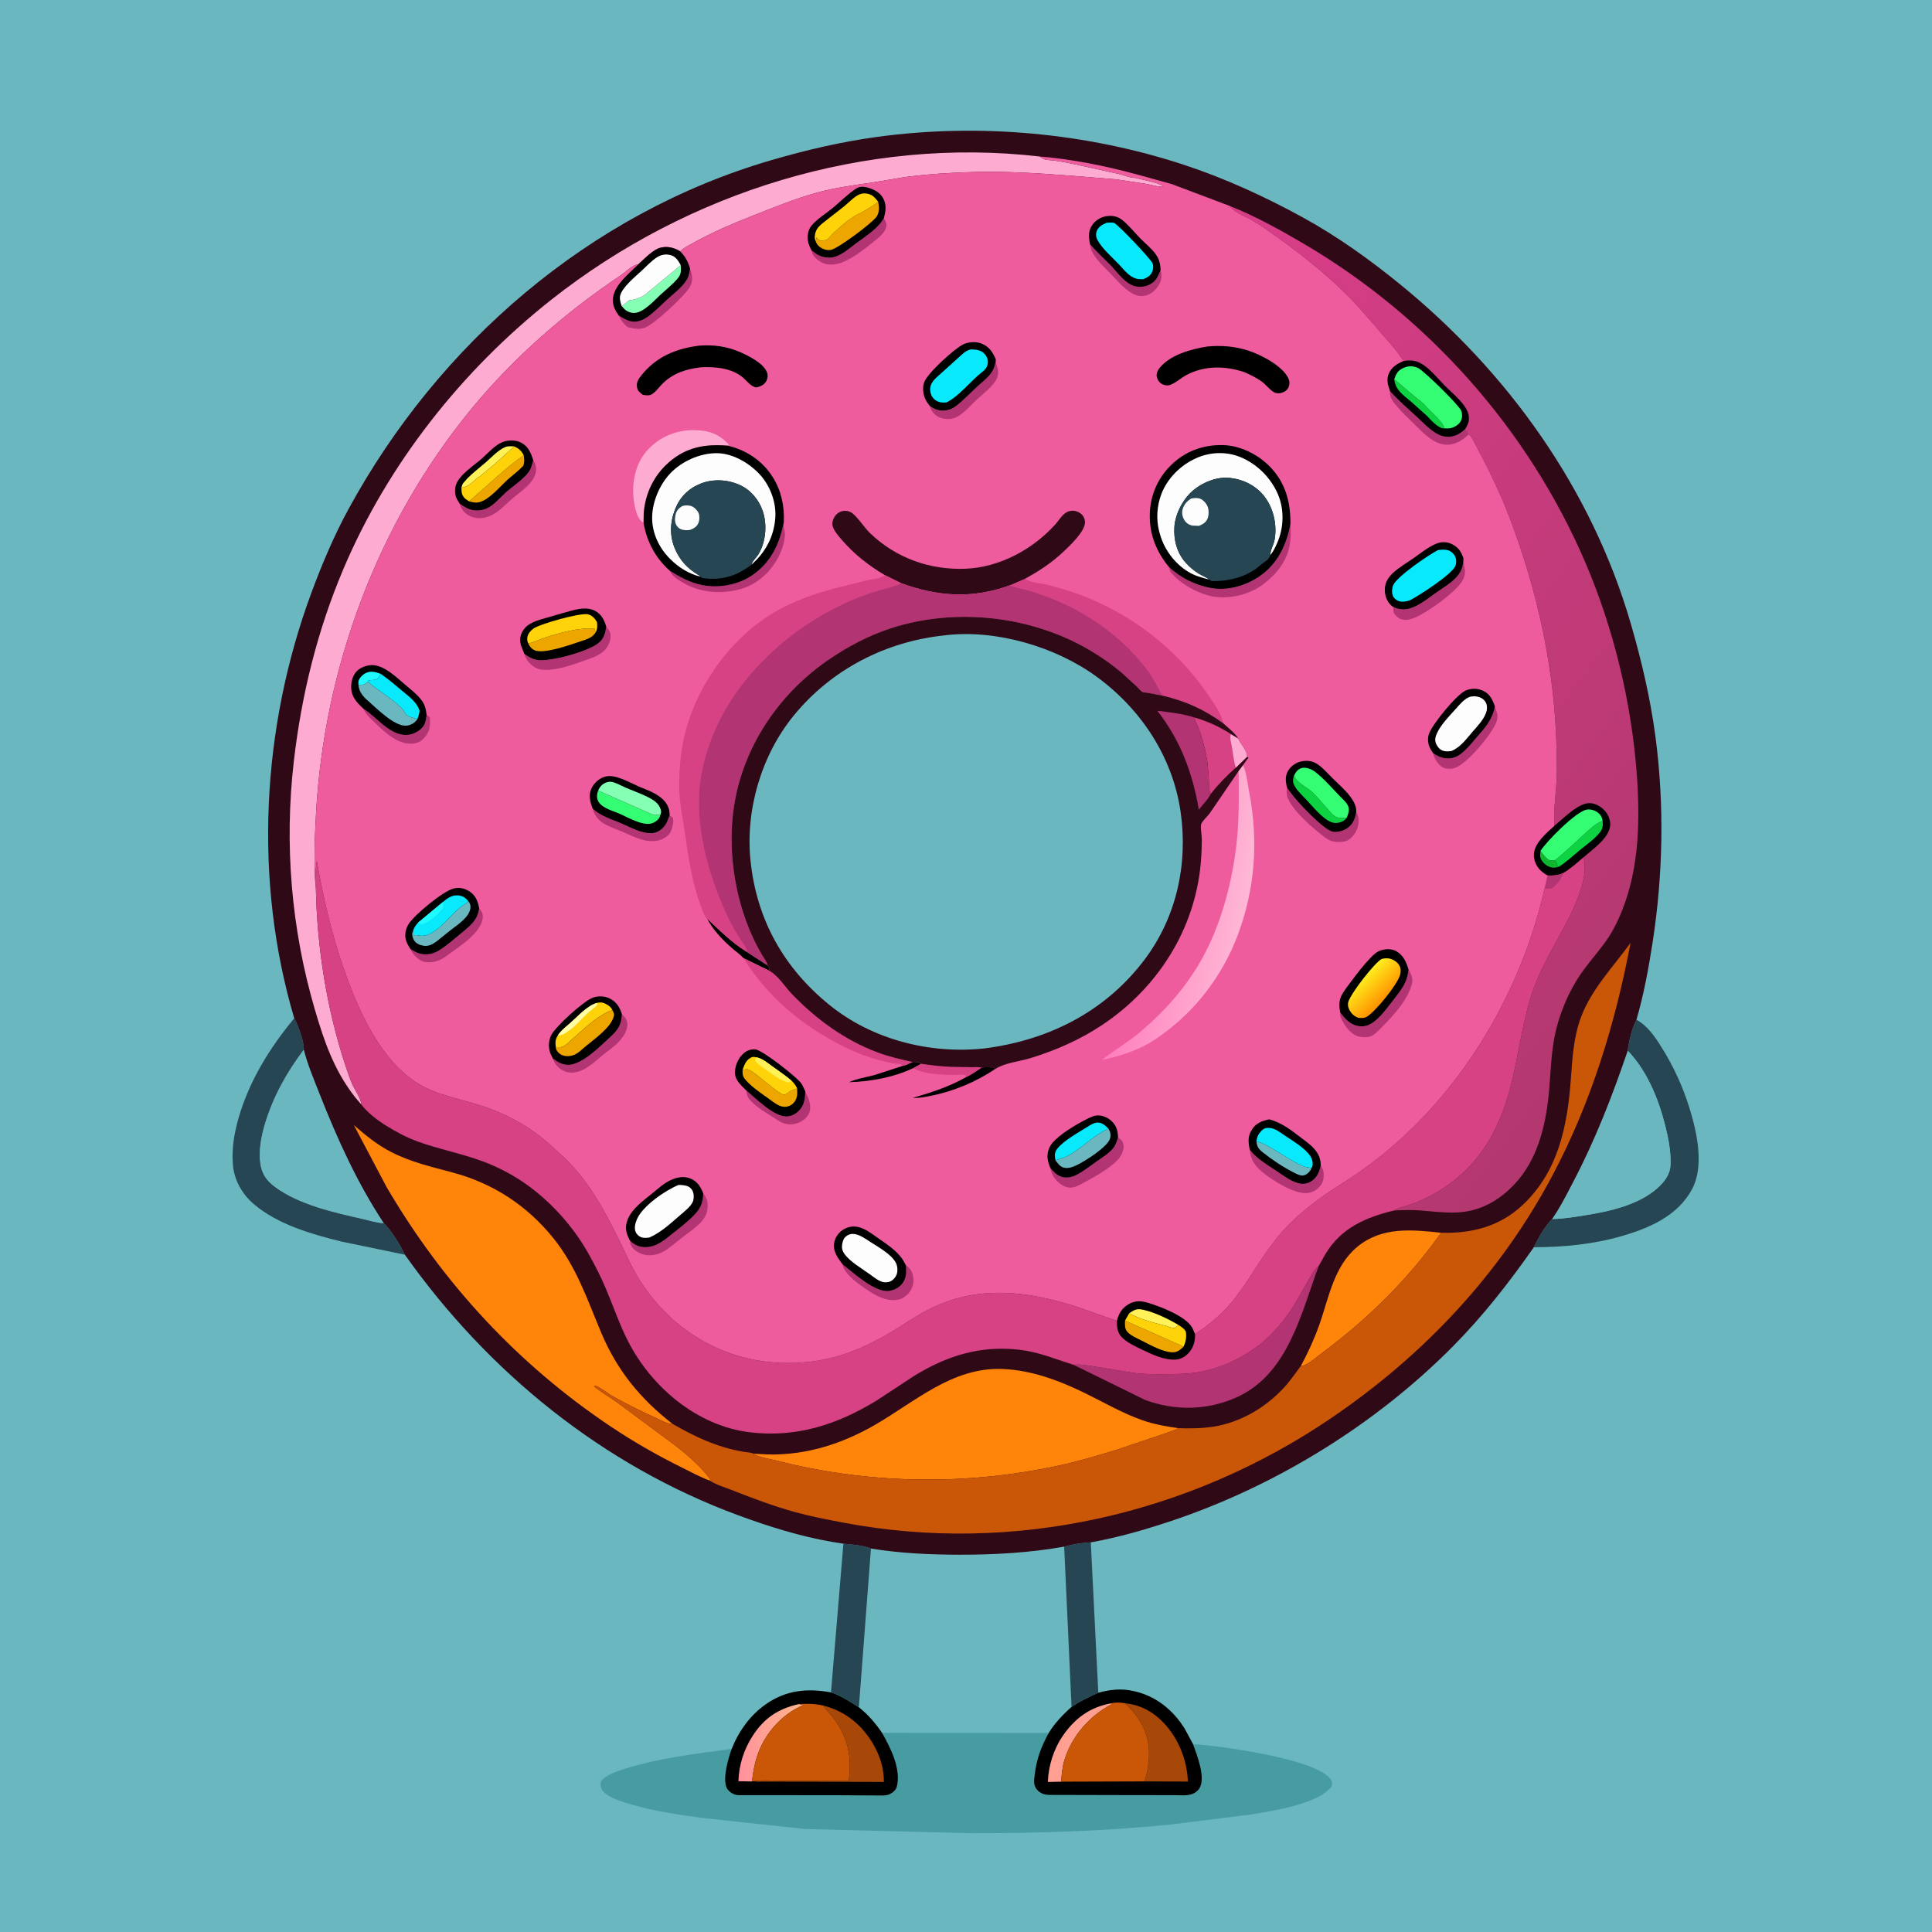
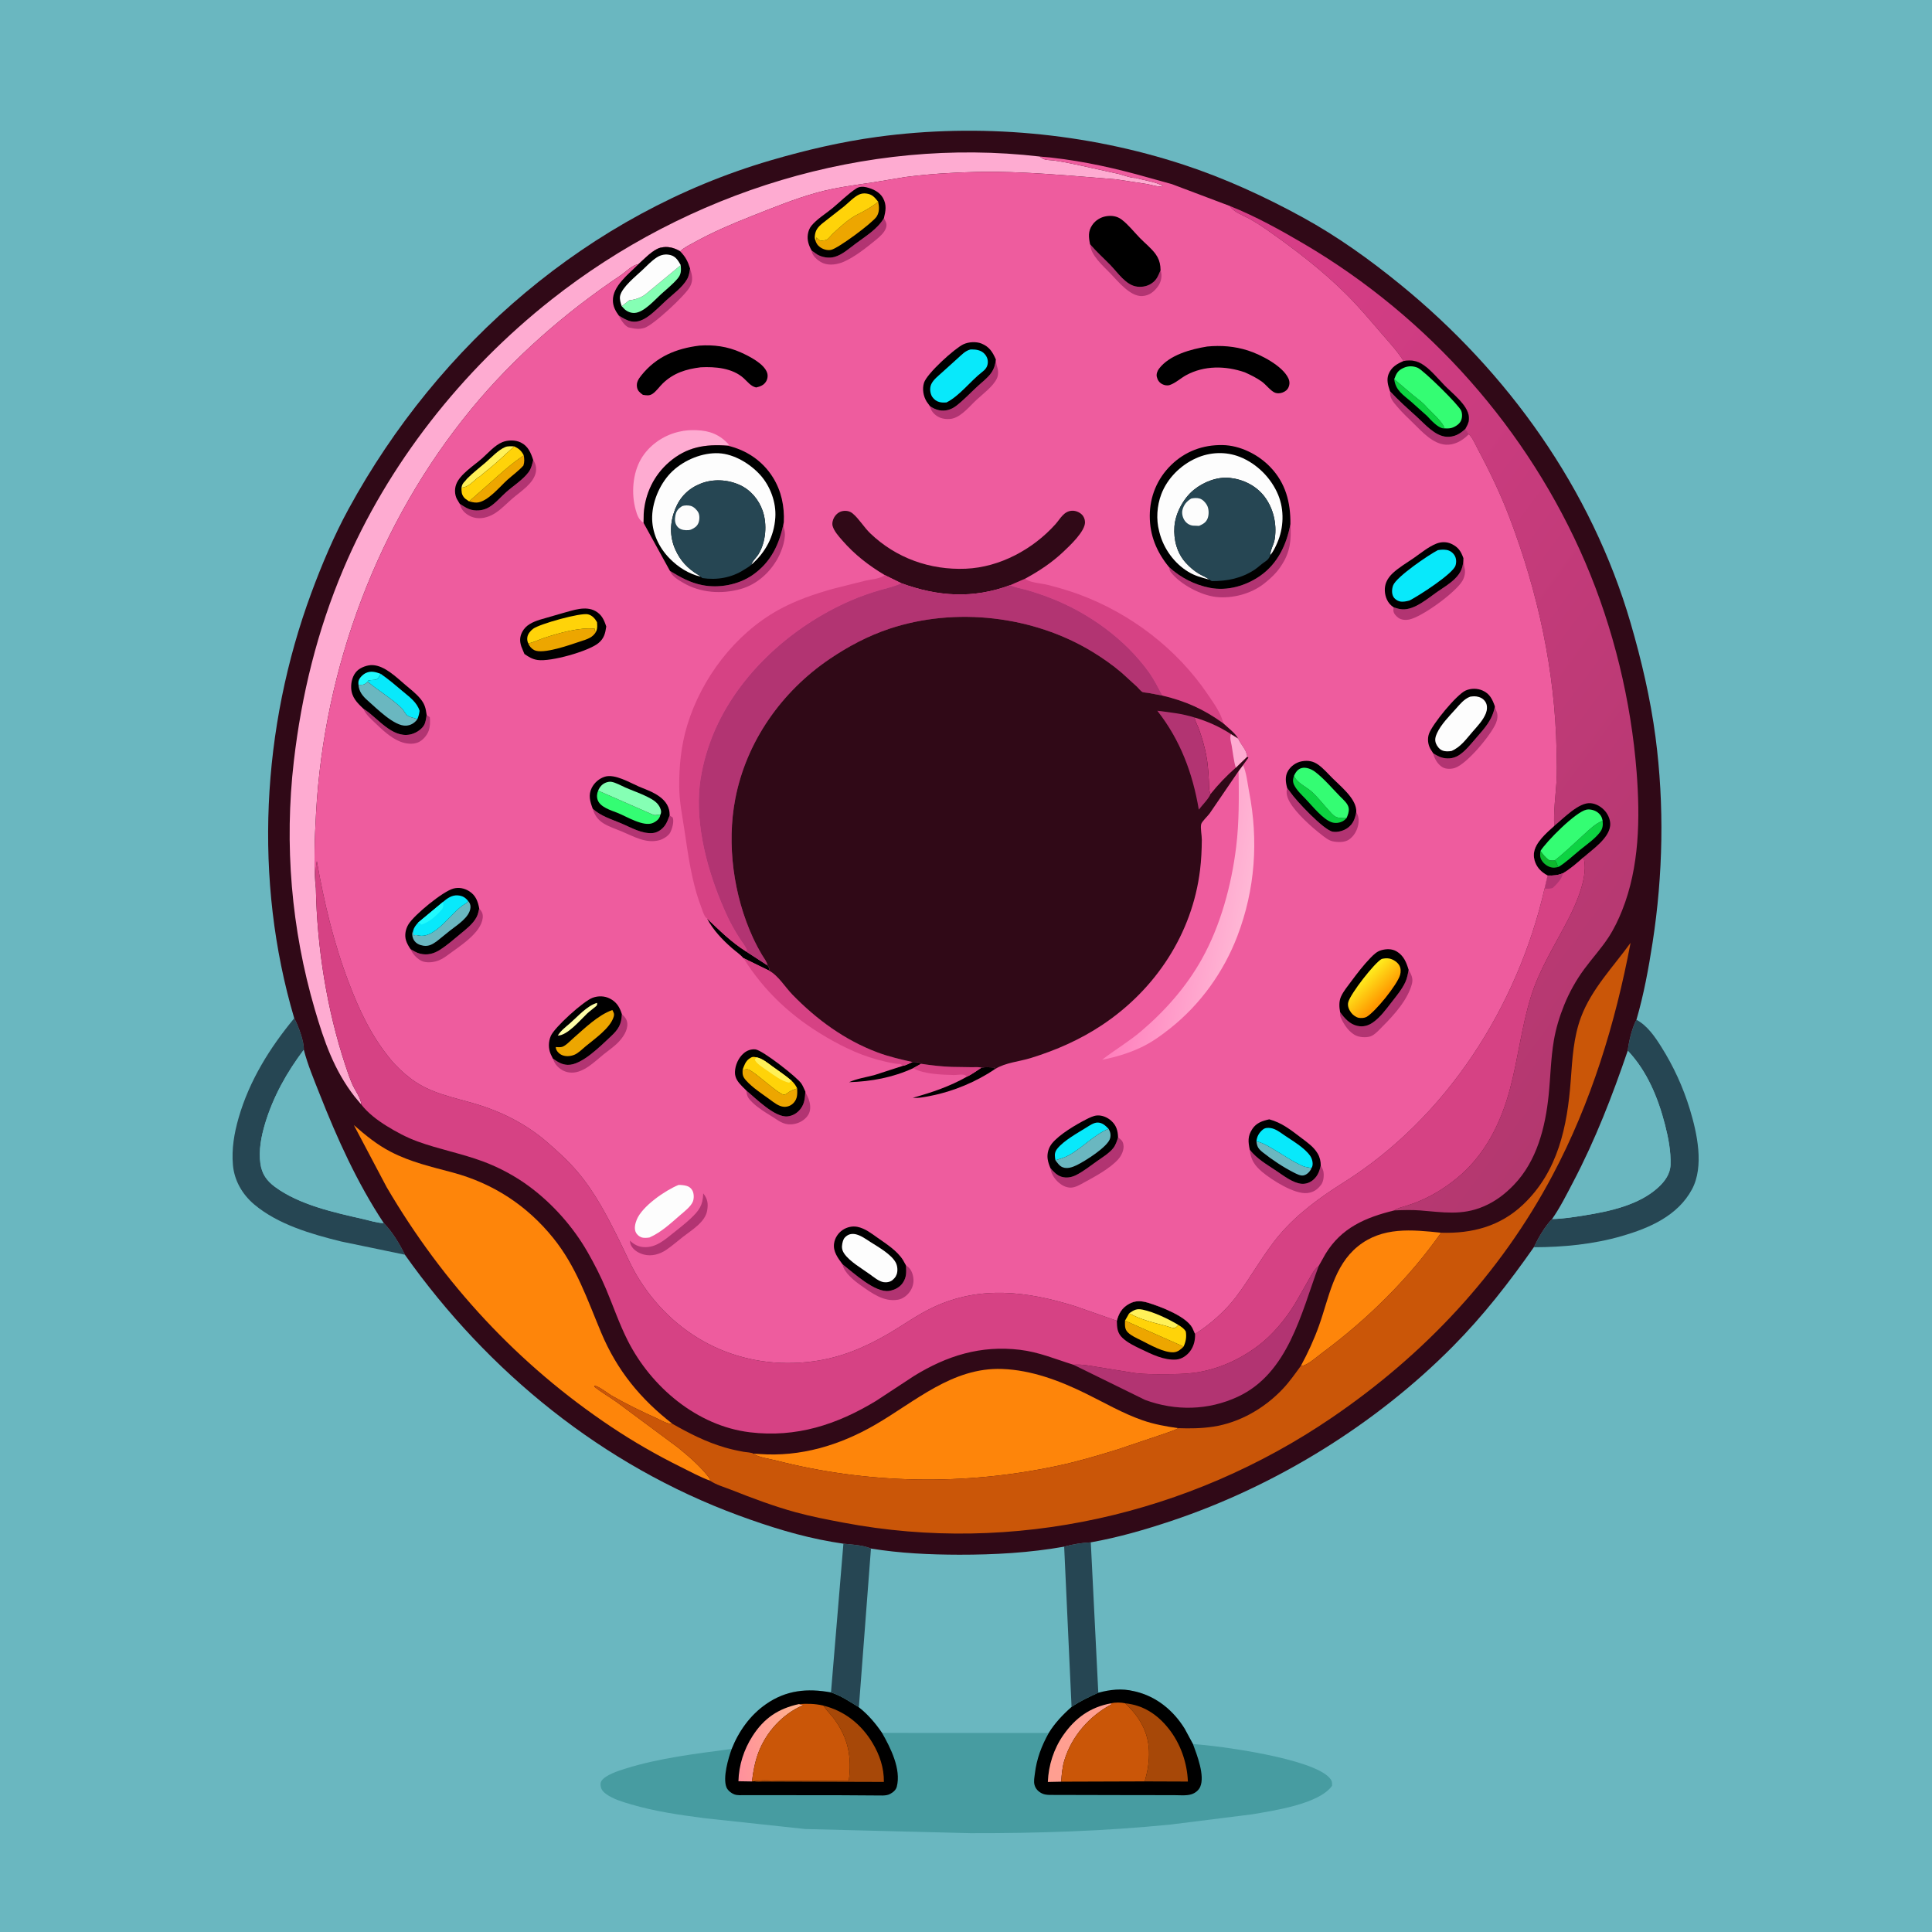
<svg xmlns="http://www.w3.org/2000/svg" version="1.1" style="display: block;" viewBox="0 0 2048 2048" width="1024" height="1024">
  <defs>
    <linearGradient id="Gradient1" gradientUnits="userSpaceOnUse" x1="846.69" y1="1841.34" x2="778.572" y2="1855.88">
      <stop class="stop0" offset="0" stop-opacity="1" stop-color="rgb(255,175,142)" />
      <stop class="stop1" offset="1" stop-opacity="1" stop-color="rgb(255,145,156)" />
    </linearGradient>
    <linearGradient id="Gradient2" gradientUnits="userSpaceOnUse" x1="1776.79" y1="1020.63" x2="1112.11" y2="528.841">
      <stop class="stop0" offset="0" stop-opacity="1" stop-color="rgb(179,56,111)" />
      <stop class="stop1" offset="1" stop-opacity="1" stop-color="rgb(216,62,136)" />
    </linearGradient>
    <linearGradient id="Gradient3" gradientUnits="userSpaceOnUse" x1="1466.75" y1="1057.22" x2="1445.75" y2="1036.28">
      <stop class="stop0" offset="0" stop-opacity="1" stop-color="rgb(255,152,0)" />
      <stop class="stop1" offset="1" stop-opacity="1" stop-color="rgb(255,235,30)" />
    </linearGradient>
    <linearGradient id="Gradient4" gradientUnits="userSpaceOnUse" x1="1201.14" y1="959.836" x2="1317.95" y2="978.284">
      <stop class="stop0" offset="0" stop-opacity="1" stop-color="rgb(255,128,189)" />
      <stop class="stop1" offset="1" stop-opacity="1" stop-color="rgb(255,183,213)" />
    </linearGradient>
  </defs>
  <path transform="translate(0,0)" fill="rgb(106,183,192)" d="M -0 -0 L 2048 0 L 2048 2048 L -0 2048 L -0 -0 z" />
  <path transform="translate(0,0)" fill="rgb(38,70,83)" d="M 429.188 1330.04 L 361.5 1316 C 329.921 1308.17 294.864 1298.09 269.5 1276.78 C 256.945 1266.23 248.355 1251.45 246.914 1234.98 C 245.418 1217.87 248.235 1201.38 252.942 1185 C 264.268 1145.58 285.971 1110.77 311.906 1079.4 C 316.024 1086.89 322.519 1104.19 322.057 1112.78 C 304.089 1136.6 289.663 1162.29 281.023 1191 C 276.972 1204.46 274.031 1219.49 276.058 1233.55 C 277.634 1244.49 282.782 1251.73 291.582 1258.21 C 317.386 1277.21 354.203 1285.27 384.957 1292.24 C 391.787 1293.79 399.858 1296.44 406.83 1296.55 C 415.602 1305.29 423.78 1318.89 429.188 1330.04 z" />
  <path transform="translate(0,0)" fill="rgb(38,70,83)" d="M 1734.69 1081 C 1746.27 1087.17 1754.17 1098.82 1761.03 1109.7 C 1774.01 1130.32 1784.2 1152.5 1791.29 1175.81 C 1798.97 1201.05 1806.72 1236.3 1793.54 1260.79 C 1778.44 1288.85 1748.39 1301.81 1719.37 1310.23 C 1689.11 1319.02 1657.32 1322.06 1625.9 1322.14 C 1630.4 1312.59 1637.8 1299.66 1645.27 1292.21 C 1656.79 1292.04 1668.32 1290.16 1679.67 1288.34 C 1706.2 1284.11 1737.47 1277.37 1757.8 1258.68 C 1764.82 1252.23 1770.5 1244.45 1770.83 1234.66 C 1771.29 1220.59 1768.49 1205.94 1764.99 1192.36 C 1757.64 1163.75 1746 1135.37 1725.47 1113.75 C 1726.53 1104.43 1730.11 1089.14 1734.69 1081 z" />
  <path transform="translate(0,0)" fill="rgb(106,183,192)" d="M 1725.47 1113.75 C 1746 1135.37 1757.64 1163.75 1764.99 1192.36 C 1768.49 1205.94 1771.29 1220.59 1770.83 1234.66 C 1770.5 1244.45 1764.82 1252.23 1757.8 1258.68 C 1737.47 1277.37 1706.2 1284.11 1679.67 1288.34 C 1668.32 1290.16 1656.79 1292.04 1645.27 1292.21 C 1653.86 1279.94 1660.64 1266.29 1667.58 1253.04 C 1691.21 1207.97 1709.08 1161.83 1725.47 1113.75 z" />
  <path transform="translate(0,0)" fill="rgb(106,183,192)" d="M 406.83 1296.55 C 399.858 1296.44 391.787 1293.79 384.957 1292.24 C 354.203 1285.27 317.386 1277.21 291.582 1258.21 C 282.782 1251.73 277.634 1244.49 276.058 1233.55 C 274.031 1219.49 276.972 1204.46 281.023 1191 C 289.663 1162.29 304.089 1136.6 322.057 1112.78 C 326.144 1128.62 332.654 1144.05 338.645 1159.26 C 357.464 1207.01 378.458 1253.62 406.83 1296.55 z" />
  <path transform="translate(0,0)" fill="rgb(106,183,192)" d="M 1128.06 1639.52 C 1136.79 1637 1147.22 1635.38 1156.29 1634.95 L 1164.24 1794.38 C 1154.26 1798.96 1145.01 1803.2 1135.89 1809.45 C 1126.77 1817.46 1118.06 1826.62 1111.71 1837.03 L 934.985 1836.93 C 928.312 1826.99 919.881 1817.2 910.439 1809.81 C 900.602 1803.76 891.988 1797.79 880.885 1794.04 L 894.043 1636.39 C 902.945 1637.24 915.077 1637.93 923.255 1641.51 C 954.064 1646.56 985.638 1648 1016.81 1648.06 C 1053.91 1648.12 1091.49 1646.03 1128.06 1639.52 z" />
  <path transform="translate(0,0)" fill="rgb(38,70,83)" d="M 1128.06 1639.52 C 1136.79 1637 1147.22 1635.38 1156.29 1634.95 L 1164.24 1794.38 C 1154.26 1798.96 1145.01 1803.2 1135.89 1809.45 L 1128.06 1639.52 z" />
  <path transform="translate(0,0)" fill="rgb(38,70,83)" d="M 894.043 1636.39 C 902.945 1637.24 915.077 1637.93 923.255 1641.51 L 910.439 1809.81 C 900.602 1803.76 891.988 1797.79 880.885 1794.04 L 894.043 1636.39 z" />
  <path transform="translate(0,0)" fill="rgb(71,156,161)" d="M 1164.24 1794.38 C 1176.89 1790.98 1189.1 1789.59 1202 1792.72 L 1203.78 1793.13 C 1226.01 1798.45 1243.89 1813.21 1255.81 1832.5 L 1264.61 1848.78 C 1293.42 1850.63 1390.18 1863.86 1409.15 1884.36 C 1411.9 1887.33 1412.13 1889 1412.05 1893 C 1398.31 1912.45 1350.03 1919.34 1327.34 1923.26 L 1241 1934.08 C 1170.46 1941.15 1099.73 1943.37 1028.87 1943.24 L 853.536 1938.84 L 747.226 1927.41 C 720.798 1923.95 694.389 1920.25 668.768 1912.66 C 659.948 1910.04 650.094 1907.19 642.552 1901.79 C 639.85 1899.86 637.474 1897.38 636.861 1894 C 636.421 1891.58 636.32 1889.57 637.804 1887.5 C 642.126 1881.48 655.34 1877.22 662.269 1875.03 C 698.609 1863.55 737.971 1858.95 775.645 1853.94 C 783.109 1835.12 795.204 1818.15 811.943 1806.5 C 833.377 1791.58 855.673 1789.45 880.885 1794.04 C 891.988 1797.79 900.602 1803.76 910.439 1809.81 C 919.881 1817.2 928.312 1826.99 934.985 1836.93 L 1111.71 1837.03 C 1118.06 1826.62 1126.77 1817.46 1135.89 1809.45 C 1145.01 1803.2 1154.26 1798.96 1164.24 1794.38 z" />
  <path transform="translate(0,0)" fill="rgb(0,0,0)" d="M 1164.24 1794.38 C 1176.89 1790.98 1189.1 1789.59 1202 1792.72 L 1203.78 1793.13 C 1226.01 1798.45 1243.89 1813.21 1255.81 1832.5 L 1264.61 1848.78 C 1268.83 1860.22 1277.41 1882.28 1272.29 1894.06 C 1270.64 1897.87 1266.98 1900.71 1263.1 1901.97 C 1257.51 1903.79 1249.98 1902.92 1244.07 1902.93 L 1205.95 1902.91 L 1112.59 1902.69 C 1109.68 1902.55 1107.14 1902.39 1104.5 1901.09 C 1100.69 1899.2 1097.86 1896.37 1096.66 1892.19 C 1095.57 1888.36 1096.53 1884.09 1096.99 1880.22 C 1098.87 1864.39 1104.02 1850.87 1111.71 1837.03 C 1118.06 1826.62 1126.77 1817.46 1135.89 1809.45 C 1145.01 1803.2 1154.26 1798.96 1164.24 1794.38 z" />
  <path transform="translate(0,0)" fill="rgb(255,159,145)" d="M 1124.91 1888.65 L 1110.75 1888.95 C 1111.42 1871.32 1117.05 1853.71 1127.19 1839.23 C 1139.96 1820.98 1155.83 1809.58 1177.81 1805.58 L 1178 1806.8 C 1154.85 1818.98 1136.04 1840.52 1128.34 1865.79 C 1126.11 1873.1 1125.39 1881.03 1124.91 1888.65 z" />
  <path transform="translate(0,0)" fill="rgb(167,72,8)" d="M 1192.77 1805.56 C 1212.05 1807.57 1226.72 1817.32 1238.6 1832.15 C 1251.25 1847.93 1258.45 1868.41 1259.21 1888.53 L 1213.36 1888.36 C 1216.58 1877.81 1218.39 1867.04 1217.97 1856 C 1217.19 1835.41 1207.49 1819.36 1192.77 1805.56 z" />
  <path transform="translate(0,0)" fill="rgb(202,86,8)" d="M 1177.81 1805.58 C 1182.37 1804.43 1188.19 1804.54 1192.77 1805.56 C 1207.49 1819.36 1217.19 1835.41 1217.97 1856 C 1218.39 1867.04 1216.58 1877.81 1213.36 1888.36 L 1124.91 1888.65 C 1125.39 1881.03 1126.11 1873.1 1128.34 1865.79 C 1136.04 1840.52 1154.85 1818.98 1178 1806.8 L 1177.81 1805.58 z" />
  <path transform="translate(0,0)" fill="rgb(0,0,0)" d="M 775.645 1853.94 C 783.109 1835.12 795.204 1818.15 811.943 1806.5 C 833.377 1791.58 855.673 1789.45 880.885 1794.04 C 891.988 1797.79 900.602 1803.76 910.439 1809.81 C 919.881 1817.2 928.312 1826.99 934.985 1836.93 C 944.02 1852.63 955.421 1875.41 950.653 1893.91 C 949.714 1897.55 946.705 1899.96 943.522 1901.67 C 941.106 1902.98 938.438 1903.21 935.742 1903.31 L 891.047 1903.02 L 810.55 1902.94 L 789.42 1902.94 C 786.026 1902.94 781.608 1903.35 778.403 1902.1 C 775.076 1900.81 771.359 1897.89 770.028 1894.5 C 766.061 1884.4 771.951 1863.96 775.645 1853.94 z" />
  <path transform="translate(0,0)" fill="url(#Gradient1)" d="M 797.111 1888.43 L 782.77 1888.18 C 783.181 1871.18 788.569 1854.51 797.745 1840.25 C 809.97 1821.24 824.981 1811.19 847.007 1806.38 L 851.5 1807.52 L 850.485 1807.94 C 829.449 1817.16 812.523 1835.65 804.21 1857.09 C 800.403 1866.91 798.299 1878 797.111 1888.43 z" />
  <path transform="translate(0,0)" fill="rgb(167,72,8)" d="M 872.858 1808.01 C 895.269 1813.67 913.028 1827.75 924.895 1847.57 C 932.481 1860.24 937.15 1874.06 936.946 1888.92 L 828.672 1888.6 L 808.42 1888.52 C 805.986 1888.51 801.897 1889.08 799.675 1888.14 C 808.392 1886.49 819.88 1887.77 828.879 1887.76 L 899.727 1887.97 C 903.017 1862.85 899.444 1843.03 884.32 1822.22 C 881.126 1817.83 877.101 1814.12 874.011 1809.69 L 872.858 1808.01 z" />
  <path transform="translate(0,0)" fill="rgb(202,86,8)" d="M 847.007 1806.38 C 855.702 1805.85 863.569 1805.91 872.107 1807.85 L 872.858 1808.01 L 874.011 1809.69 C 877.101 1814.12 881.126 1817.83 884.32 1822.22 C 899.444 1843.03 903.017 1862.85 899.727 1887.97 L 828.879 1887.76 C 819.88 1887.77 808.392 1886.49 799.675 1888.14 L 797.111 1888.43 C 798.299 1878 800.403 1866.91 804.21 1857.09 C 812.523 1835.65 829.449 1817.16 850.485 1807.94 L 851.5 1807.52 L 847.007 1806.38 z" />
  <path transform="translate(0,0)" fill="rgb(48,9,23)" d="M 311.906 1079.4 C 268.55 933.063 277.275 771.123 330.027 628.528 C 341.145 598.474 354.115 567.734 369.46 539.586 C 464.899 364.512 624.481 226.231 817.219 169.9 C 854.153 159.105 891.838 150.277 930 145.09 C 1038.06 130.402 1151.39 140.662 1255.01 174.713 C 1298.42 188.982 1341.02 208.518 1381.07 230.5 C 1417.86 250.695 1452.02 275.201 1484.51 301.685 C 1598.45 394.558 1687.05 518.272 1728.49 660.319 C 1740.03 699.889 1749.56 740.612 1754.93 781.5 C 1764.37 853.396 1762.91 927.267 1751.85 998.876 C 1747.61 1026.29 1742.48 1054.37 1734.69 1081 C 1730.11 1089.14 1726.53 1104.43 1725.47 1113.75 C 1709.08 1161.83 1691.21 1207.97 1667.58 1253.04 C 1660.64 1266.29 1653.86 1279.94 1645.27 1292.21 C 1637.8 1299.66 1630.4 1312.59 1625.9 1322.14 C 1599.6 1359.71 1572.39 1394.66 1540.02 1427.33 C 1458.07 1510.05 1352.14 1575.32 1241.84 1612.19 C 1213.83 1621.55 1185.4 1629.79 1156.29 1634.95 C 1147.22 1635.38 1136.79 1637 1128.06 1639.52 C 1091.49 1646.03 1053.91 1648.12 1016.81 1648.06 C 985.638 1648 954.064 1646.56 923.255 1641.51 C 915.077 1637.93 902.945 1637.24 894.043 1636.39 L 881.888 1634.42 C 848.326 1628.68 815 1618.21 783.103 1606.47 C 639.008 1553.43 517.583 1454.84 429.188 1330.04 C 423.78 1318.89 415.602 1305.29 406.83 1296.55 C 378.458 1253.62 357.464 1207.01 338.645 1159.26 C 332.654 1144.05 326.144 1128.62 322.057 1112.78 C 322.519 1104.19 316.024 1086.89 311.906 1079.4 z" />
  <path transform="translate(0,0)" fill="rgb(178,52,114)" d="M 1137.86 1446.68 C 1146.27 1445.95 1155.24 1447.71 1163.5 1449.09 L 1203.54 1455.57 C 1213.75 1456.79 1224.47 1456.72 1234.74 1456.66 C 1244.91 1456.59 1255.42 1456.61 1265.52 1455.27 C 1290.12 1452.02 1313.19 1441.8 1333 1427.06 C 1348.87 1415.25 1362.83 1398.38 1373.03 1381.5 L 1388.08 1355.16 C 1390.79 1350.61 1392.9 1346.02 1397.09 1342.66 L 1397.83 1342.09 C 1379.27 1392.15 1365.53 1455.79 1312.07 1480.63 C 1280.78 1495.18 1246.11 1495.87 1213.83 1483.98 L 1137.86 1446.68 z" />
  <path transform="translate(0,0)" fill="rgb(254,133,10)" d="M 1379.02 1447.78 C 1386.53 1433.91 1392.93 1420.01 1398.24 1405.14 C 1408.74 1375.76 1413.75 1341.93 1439.43 1321.16 C 1465.33 1300.21 1496.65 1303.5 1527.62 1306.74 C 1493.56 1355.2 1449.23 1398.83 1401.66 1434.01 C 1396.61 1437.74 1386.71 1446.61 1380.8 1447.74 L 1379.02 1447.78 z" />
  <path transform="translate(0,0)" fill="rgb(254,133,10)" d="M 798.706 1540.96 L 805 1541.31 C 848.58 1544.53 890.029 1532.09 927.47 1510.45 C 970.178 1485.78 1009.61 1449.24 1062.28 1451.16 C 1093.41 1452.29 1123.36 1463.6 1151.05 1477.23 C 1171.02 1487.05 1189.85 1498.1 1210.97 1505.5 C 1223.28 1509.81 1236.06 1512.11 1248.94 1513.91 C 1244.28 1516.66 1239.15 1517.92 1234.13 1519.84 L 1184 1536.71 C 1163.48 1543.03 1143.07 1549.1 1122.06 1553.62 C 1022.96 1574.95 920.371 1573.3 822.191 1548.06 C 816.21 1546.52 803.304 1544.79 798.706 1540.96 z" />
  <path transform="translate(0,0)" fill="rgb(254,133,10)" d="M 752.757 1569.64 C 742.04 1565.68 731.438 1559.91 721.198 1554.82 C 695.751 1542.18 671.747 1528.4 648.098 1512.62 C 549.516 1446.87 469.567 1360.45 409.802 1258.31 L 375.098 1192.64 C 387.577 1203.49 399.545 1213.4 414.371 1221.04 C 435.582 1231.97 457.191 1236.81 480 1242.95 C 522.714 1254.46 558.467 1277.75 586.28 1312.14 C 611.044 1342.75 622.413 1377.28 637.37 1412.85 C 654.161 1452.79 678.962 1483 712.962 1509.41 L 711.636 1509.4 C 706.648 1509.16 700.388 1505.34 695.81 1503.28 C 679.601 1496 663.913 1488.28 648.465 1479.47 C 644.56 1477.25 633.529 1468.5 630.005 1469.01 L 630.005 1469.99 C 637.523 1475.9 645.904 1480.73 653.733 1486.24 L 718.664 1534.44 C 730.868 1544.41 743.17 1554.95 752.604 1567.66 L 752.757 1569.64 z" />
  <path transform="translate(0,0)" fill="rgb(254,171,209)" d="M 382.953 1170.83 L 375.97 1162.5 C 354.092 1134.41 343.59 1103.79 333.706 1070 C 308.751 984.688 301.244 895.272 311.469 806.98 C 319.628 736.536 336.292 668.68 363.974 603.264 C 411.095 491.909 489.682 392.54 584.32 317.781 C 729.251 203.293 917.639 144.535 1102.1 165.915 C 1103.82 167.121 1105.67 168.565 1107.73 169.09 C 1110.52 169.802 1113.64 169.696 1116.5 170.053 C 1124.39 171.04 1132.65 172.825 1140.47 174.371 L 1185.48 184.28 C 1190 185.35 1199.63 189.048 1203.89 188.562 C 1212.84 191.26 1224.9 192.63 1232.86 197.103 C 1228.43 198.792 1221.04 196.003 1216.4 195.157 L 1183 190.084 L 1132.76 186.047 C 1100.16 183.581 1067.72 181.573 1035 182.274 C 1010.02 182.81 984.571 184.438 959.792 187.651 L 926.274 193.203 C 906.058 196.256 885.82 198.711 866.055 204.18 C 842.249 210.767 819.377 220.193 796.432 229.241 C 775.886 237.344 755.537 246.05 736.198 256.772 C 731.242 259.519 725.022 262.4 721.044 266.426 C 714.65 262.555 707.645 260.77 700.205 262.572 C 692.215 264.507 682.892 274.645 676.676 280.144 C 670.256 280.777 663.355 288.246 657.931 291.885 C 599.244 331.253 544.532 378.912 499.573 433.605 C 400.776 553.792 343.436 707.347 335 862.5 C 333.646 887.398 332.525 913.691 334.412 938.56 L 334.829 941.43 C 336.1 1004.68 346.361 1069.57 366.219 1129.65 C 368.411 1136.28 370.643 1142.85 373.415 1149.27 C 375.857 1154.92 383.091 1165.09 382.953 1170.83 z" />
  <path transform="translate(0,0)" fill="url(#Gradient2)" d="M 1303.79 218.4 C 1331.04 229.274 1357.35 243.857 1382.61 258.728 C 1514.41 336.331 1620.25 455.588 1680.53 596.288 C 1710.32 665.823 1729.07 743.167 1734.89 818.552 C 1738.65 867.38 1737.94 918.946 1719.49 965.148 C 1715.58 974.95 1710.97 984.547 1705.22 993.413 C 1697.53 1005.27 1687.71 1015.92 1679.33 1027.33 C 1670.65 1039.14 1663.51 1051.92 1658.03 1065.5 C 1653.18 1077.5 1649.35 1090.04 1647.17 1102.81 C 1643.88 1122.04 1643.61 1141.62 1641.62 1161 C 1638.13 1194.98 1629.16 1230.66 1604.82 1255.96 C 1595.27 1265.88 1585.23 1273.53 1572.5 1278.96 C 1549.56 1288.76 1529.14 1284.95 1505.33 1283.1 C 1496.26 1282.4 1487.03 1282.75 1477.95 1283.09 C 1482.47 1280.16 1486.84 1279.46 1491.88 1277.86 C 1511.33 1271.69 1528.19 1262.04 1544.02 1249.19 C 1573.77 1225.05 1590.85 1190.95 1600.59 1154.47 C 1609.18 1122.31 1612.86 1089.11 1622.63 1057.18 C 1631.57 1027.95 1647.88 1002.54 1661.81 975.656 C 1670.62 958.647 1684.54 927.822 1678.51 908.868 C 1671.45 915.027 1664.77 921 1656.65 925.755 C 1650.8 928.06 1646.71 928.314 1640.55 928.073 C 1637.4 926.431 1634.61 924.455 1632.18 921.849 C 1627.91 917.288 1625.49 910.987 1626.01 904.718 C 1626.96 893.336 1639.55 882.691 1647.56 875.496 C 1646.68 860.637 1648.85 844.788 1649.86 829.9 C 1650.62 818.786 1650.26 807.307 1650.05 796.165 C 1648.41 711.206 1630.31 628.056 1600.2 548.792 C 1590.71 523.823 1579.05 499.448 1566.44 475.921 C 1564.62 472.521 1559.89 461.828 1556.79 460.441 L 1553.14 454.844 L 1553.61 454.065 L 1554.35 452.738 C 1556.53 448.851 1557.51 445.853 1556.99 441.329 C 1555.59 429.023 1539.34 416.93 1531.12 408.409 C 1524.41 401.464 1517.58 393.044 1509.71 387.43 C 1502.55 382.32 1496.32 381.315 1487.82 382.695 C 1481 371.747 1471.44 361.701 1463.07 351.927 C 1451.6 338.545 1440.14 324.971 1427.68 312.5 C 1402.48 287.273 1373.19 264.757 1344.01 244.316 C 1337.81 239.974 1331.57 235.902 1324.97 232.199 C 1318.42 228.53 1307.67 224.979 1303.79 218.4 z" />
  <path transform="translate(0,0)" fill="rgb(0,0,0)" d="M 1647.56 875.496 C 1657.11 867.867 1673.64 850.177 1686.25 851.42 C 1692.34 852.021 1697.85 855.437 1701.74 860.097 C 1705.11 864.13 1707.47 870.184 1706.82 875.493 C 1705.15 889.028 1688.18 900.318 1678.51 908.868 C 1671.45 915.027 1664.77 921 1656.65 925.755 C 1650.8 928.06 1646.71 928.314 1640.55 928.073 C 1637.4 926.431 1634.61 924.455 1632.18 921.849 C 1627.91 917.288 1625.49 910.987 1626.01 904.718 C 1626.96 893.336 1639.55 882.691 1647.56 875.496 z" />
  <path transform="translate(0,0)" fill="rgb(14,183,46)" d="M 1632.99 902.04 C 1635.93 905.941 1638.3 909.287 1642.5 911.952 C 1644.53 912.106 1646.11 912.28 1648.13 911.983 C 1649.9 913.848 1649.96 914.869 1650.89 917.129 L 1652.04 919.032 C 1650.13 919.43 1648.24 919.851 1646.27 919.725 C 1642.1 919.459 1637.84 916.815 1635.31 913.537 C 1632.29 909.609 1632.28 906.819 1632.99 902.04 z" />
  <path transform="translate(0,0)" fill="rgb(13,211,66)" d="M 1698.87 870.087 C 1699.33 874.972 1698.98 878.446 1695.88 882.429 C 1690.35 889.54 1681.42 895.598 1674.46 901.313 C 1667.22 907.255 1660.04 914.176 1652.04 919.032 L 1650.89 917.129 C 1649.96 914.869 1649.9 913.848 1648.13 911.983 C 1658.61 903.913 1668.67 893.913 1678.57 885.029 C 1684.53 879.678 1691.21 872.832 1698.87 870.087 z" />
  <path transform="translate(0,0)" fill="rgb(52,253,115)" d="M 1632.99 902.04 C 1638.84 892.402 1670.08 860.658 1681.8 858.249 C 1685.5 857.49 1690.53 858.85 1693.5 861.118 C 1696.73 863.589 1698.16 866.151 1698.87 870.087 C 1691.21 872.832 1684.53 879.678 1678.57 885.029 C 1668.67 893.913 1658.61 903.913 1648.13 911.983 C 1646.11 912.28 1644.53 912.106 1642.5 911.952 C 1638.3 909.287 1635.93 905.941 1632.99 902.04 z" />
  <path transform="translate(0,0)" fill="rgb(202,86,8)" d="M 1527.62 1306.74 C 1560.45 1307.74 1590.08 1300.03 1614.48 1276.96 C 1651.64 1241.79 1661.42 1194.09 1665.07 1145.17 C 1666.76 1122.52 1667.89 1099.71 1675.94 1078.21 C 1687.12 1048.36 1710.13 1024.88 1728.47 999.429 C 1712.3 1084.9 1686.67 1168.83 1645.73 1245.92 C 1590.05 1350.77 1509.57 1436.17 1411.79 1502.79 C 1260.88 1605.62 1074.09 1648.21 894.185 1614.09 C 877.193 1610.87 860.173 1607.64 843.478 1603.06 C 820.403 1596.75 797.281 1588.05 775.036 1579.24 C 767.88 1576.41 759.079 1573.96 752.757 1569.64 L 752.604 1567.66 C 743.17 1554.95 730.868 1544.41 718.664 1534.44 L 653.733 1486.24 C 645.904 1480.73 637.523 1475.9 630.005 1469.99 L 630.005 1469.01 C 633.529 1468.5 644.56 1477.25 648.465 1479.47 C 663.913 1488.28 679.601 1496 695.81 1503.28 C 700.388 1505.34 706.648 1509.16 711.636 1509.4 L 712.962 1509.41 C 731.12 1519.69 748.115 1528.41 768.262 1534.36 C 774.856 1536.31 781.731 1537.81 788.5 1539.01 C 790.998 1539.45 796.793 1539.64 798.706 1540.96 C 803.304 1544.79 816.21 1546.52 822.191 1548.06 C 920.371 1573.3 1022.96 1574.95 1122.06 1553.62 C 1143.07 1549.1 1163.48 1543.03 1184 1536.71 L 1234.13 1519.84 C 1239.15 1517.92 1244.28 1516.66 1248.94 1513.91 C 1261.4 1514.36 1273.59 1514.22 1285.94 1512.35 C 1314.05 1508.11 1340.57 1492.76 1359.93 1472.17 C 1367.15 1464.49 1372.85 1456.24 1379.02 1447.78 L 1380.8 1447.74 C 1386.71 1446.61 1396.61 1437.74 1401.66 1434.01 C 1449.23 1398.83 1493.56 1355.2 1527.62 1306.74 z" />
  <path transform="translate(0,0)" fill="rgb(214,66,132)" d="M 1656.65 925.755 C 1664.77 921 1671.45 915.027 1678.51 908.868 C 1684.54 927.822 1670.62 958.647 1661.81 975.656 C 1647.88 1002.54 1631.57 1027.95 1622.63 1057.18 C 1612.86 1089.11 1609.18 1122.31 1600.59 1154.47 C 1590.85 1190.95 1573.77 1225.05 1544.02 1249.19 C 1528.19 1262.04 1511.33 1271.69 1491.88 1277.86 C 1486.84 1279.46 1482.47 1280.16 1477.95 1283.09 C 1447.46 1290.57 1421.85 1301.47 1404.97 1329.37 L 1397.83 1342.09 L 1397.09 1342.66 C 1392.9 1346.02 1390.79 1350.61 1388.08 1355.16 L 1373.03 1381.5 C 1362.83 1398.38 1348.87 1415.25 1333 1427.06 C 1313.19 1441.8 1290.12 1452.02 1265.52 1455.27 C 1255.42 1456.61 1244.91 1456.59 1234.74 1456.66 C 1224.47 1456.72 1213.75 1456.79 1203.54 1455.57 L 1163.5 1449.09 C 1155.24 1447.71 1146.27 1445.95 1137.86 1446.68 C 1118.74 1440.73 1101.32 1433.25 1081.17 1430.85 C 1039.59 1425.89 1003.88 1437.01 968.773 1458.65 L 928.565 1485.06 C 886.956 1510.28 844.017 1524.19 794.963 1518.29 C 738.904 1511.55 690.192 1470.19 665.338 1420.92 C 656.431 1403.27 650.069 1384.53 642.398 1366.34 C 636.707 1352.84 630.022 1339.72 622.727 1327.02 C 607.572 1300.64 586.206 1276.48 561.804 1258.25 C 546.522 1246.84 529.387 1237.59 511.502 1230.99 C 488.898 1222.65 465.06 1218.2 442.5 1209.96 C 431.037 1205.77 419.987 1199.86 409.633 1193.43 C 399.992 1187.45 389.948 1179.85 382.953 1170.83 C 383.091 1165.09 375.857 1154.92 373.415 1149.27 C 370.643 1142.85 368.411 1136.28 366.219 1129.65 C 346.361 1069.57 336.1 1004.68 334.829 941.43 C 335.051 932.33 333.963 921.621 335.873 912.813 C 343.715 957.222 353.612 999.049 369.631 1041.32 C 380.923 1071.11 393.486 1097.83 413.783 1122.67 C 420.168 1130.49 427.972 1137.77 436.046 1143.79 C 456.455 1159 479.686 1162.94 503.5 1170 C 531.667 1178.34 557.65 1191.41 579.972 1210.72 C 591.251 1220.48 602.746 1230.98 612.382 1242.38 C 630.909 1264.3 643.791 1289.36 656.466 1314.9 C 663.588 1329.25 669.333 1343.21 678 1356.87 C 718.357 1420.45 786.795 1452.97 861.608 1443.14 C 890.674 1439.32 915.96 1428.73 941.149 1414.13 C 957.381 1404.72 972.245 1393.71 989.307 1385.72 C 1038.94 1362.46 1088.72 1368.78 1139.43 1384.52 L 1183.9 1400.06 C 1186.02 1392.18 1189.17 1386.61 1196.42 1382.4 C 1203.45 1378.32 1209.89 1378.78 1217.4 1381.09 C 1230.18 1385.01 1257.35 1395.24 1263.96 1407.6 L 1266.82 1414 C 1282.33 1404.42 1299.11 1389.47 1310.13 1374.92 C 1326.39 1353.46 1338.93 1329.54 1356.39 1308.91 C 1375.09 1286.83 1399.57 1268.97 1423.94 1253.68 C 1533.41 1184.97 1608.73 1066.79 1637.32 941.963 L 1640.55 928.073 C 1646.71 928.314 1650.8 928.06 1656.65 925.755 z" />
  <path transform="translate(0,0)" fill="rgb(178,52,114)" d="M 1640.55 928.073 C 1646.71 928.314 1650.8 928.06 1656.65 925.755 C 1656.03 931.561 1650.19 937.145 1646.02 941.21 C 1643.04 942.278 1640.42 942.081 1637.32 941.963 L 1640.55 928.073 z" />
  <path transform="translate(0,0)" fill="rgb(0,0,0)" d="M 1183.9 1400.06 C 1186.02 1392.18 1189.17 1386.61 1196.42 1382.4 C 1203.45 1378.32 1209.89 1378.78 1217.4 1381.09 C 1230.18 1385.01 1257.35 1395.24 1263.96 1407.6 L 1266.82 1414 C 1267.03 1420.53 1265.58 1426.87 1261.67 1432.19 C 1258.34 1436.74 1252.75 1440.69 1247 1441.16 C 1234.05 1442.2 1220.69 1435.49 1209.31 1430.02 C 1202.62 1426.8 1195.45 1423.44 1189.97 1418.31 C 1184.27 1412.96 1184.09 1407.37 1183.9 1400.06 z" />
  <path transform="translate(0,0)" fill="rgb(255,241,88)" d="M 1196.97 1392.11 C 1202.36 1388.5 1204.94 1386.92 1211.43 1388.31 C 1223.56 1390.91 1238.55 1398.09 1249.21 1404.52 C 1248.08 1405.57 1246.78 1407.33 1245.21 1407.61 C 1242.33 1408.12 1238.76 1406.23 1235.95 1405.5 C 1222.86 1402.08 1208.89 1398.82 1196.97 1392.11 z" />
  <path transform="translate(0,0)" fill="rgb(237,166,0)" d="M 1192.57 1399.92 L 1254.64 1427.44 C 1251.95 1430.29 1248.56 1433.12 1244.5 1433.46 C 1234.2 1434.31 1218.56 1425.31 1209.64 1420.83 C 1205 1418.5 1199.49 1416.16 1195.71 1412.53 C 1191.94 1408.91 1192.54 1404.76 1192.57 1399.92 z" />
  <path transform="translate(0,0)" fill="rgb(255,211,9)" d="M 1196.97 1392.11 C 1208.89 1398.82 1222.86 1402.08 1235.95 1405.5 C 1238.76 1406.23 1242.33 1408.12 1245.21 1407.61 C 1246.78 1407.33 1248.08 1405.57 1249.21 1404.52 C 1252.51 1406.62 1254.99 1408.1 1257.01 1411.5 C 1257.93 1417.3 1257.1 1422.13 1254.64 1427.44 L 1192.57 1399.92 L 1196.97 1392.11 z" />
  <path transform="translate(0,0)" fill="rgb(238,92,158)" d="M 1102.1 165.915 C 1136.32 168.634 1171.68 175.877 1204.78 184.78 L 1242.19 195.155 L 1303.79 218.4 C 1307.67 224.979 1318.42 228.53 1324.97 232.199 C 1331.57 235.902 1337.81 239.974 1344.01 244.316 C 1373.19 264.757 1402.48 287.273 1427.68 312.5 C 1440.14 324.971 1451.6 338.545 1463.07 351.927 C 1471.44 361.701 1481 371.747 1487.82 382.695 C 1496.32 381.315 1502.55 382.32 1509.71 387.43 C 1517.58 393.044 1524.41 401.464 1531.12 408.409 C 1539.34 416.93 1555.59 429.023 1556.99 441.329 C 1557.51 445.853 1556.53 448.851 1554.35 452.738 L 1553.61 454.065 L 1553.14 454.844 L 1556.79 460.441 C 1559.89 461.828 1564.62 472.521 1566.44 475.921 C 1579.05 499.448 1590.71 523.823 1600.2 548.792 C 1630.31 628.056 1648.41 711.206 1650.05 796.165 C 1650.26 807.307 1650.62 818.786 1649.86 829.9 C 1648.85 844.788 1646.68 860.637 1647.56 875.496 C 1639.55 882.691 1626.96 893.336 1626.01 904.718 C 1625.49 910.987 1627.91 917.288 1632.18 921.849 C 1634.61 924.455 1637.4 926.431 1640.55 928.073 L 1637.32 941.963 C 1608.73 1066.79 1533.41 1184.97 1423.94 1253.68 C 1399.57 1268.97 1375.09 1286.83 1356.39 1308.91 C 1338.93 1329.54 1326.39 1353.46 1310.13 1374.92 C 1299.11 1389.47 1282.33 1404.42 1266.82 1414 L 1263.96 1407.6 C 1257.35 1395.24 1230.18 1385.01 1217.4 1381.09 C 1209.89 1378.78 1203.45 1378.32 1196.42 1382.4 C 1189.17 1386.61 1186.02 1392.18 1183.9 1400.06 L 1139.43 1384.52 C 1088.72 1368.78 1038.94 1362.46 989.307 1385.72 C 972.245 1393.71 957.381 1404.72 941.149 1414.13 C 915.96 1428.73 890.674 1439.32 861.608 1443.14 C 786.795 1452.97 718.357 1420.45 678 1356.87 C 669.333 1343.21 663.588 1329.25 656.466 1314.9 C 643.791 1289.36 630.909 1264.3 612.382 1242.38 C 602.746 1230.98 591.251 1220.48 579.972 1210.72 C 557.65 1191.41 531.667 1178.34 503.5 1170 C 479.686 1162.94 456.455 1159 436.046 1143.79 C 427.972 1137.77 420.168 1130.49 413.783 1122.67 C 393.486 1097.83 380.923 1071.11 369.631 1041.32 C 353.612 999.049 343.715 957.222 335.873 912.813 C 333.963 921.621 335.051 932.33 334.829 941.43 L 334.412 938.56 C 332.525 913.691 333.646 887.398 335 862.5 C 343.436 707.347 400.776 553.792 499.573 433.605 C 544.532 378.912 599.244 331.253 657.931 291.885 C 663.355 288.246 670.256 280.777 676.676 280.144 C 682.892 274.645 692.215 264.507 700.205 262.572 C 707.645 260.77 714.65 262.555 721.044 266.426 C 725.022 262.4 731.242 259.519 736.198 256.772 C 755.537 246.05 775.886 237.344 796.432 229.241 C 819.377 220.193 842.249 210.767 866.055 204.18 C 885.82 198.711 906.058 196.256 926.274 193.203 L 959.792 187.651 C 984.571 184.438 1010.02 182.81 1035 182.274 C 1067.72 181.573 1100.16 183.581 1132.76 186.047 L 1183 190.084 L 1216.4 195.157 C 1221.04 196.003 1228.43 198.792 1232.86 197.103 C 1224.9 192.63 1212.84 191.26 1203.89 188.562 C 1199.63 189.048 1190 185.35 1185.48 184.28 L 1140.47 174.371 C 1132.65 172.825 1124.39 171.04 1116.5 170.053 C 1113.64 169.696 1110.52 169.802 1107.73 169.09 C 1105.67 168.565 1103.82 167.121 1102.1 165.915 z" />
  <path transform="translate(0,0)" fill="rgb(0,0,0)" d="M 967.211 1125.78 C 970.836 1125.76 973.466 1125.43 976.458 1127.68 L 967.996 1132.33 C 946.211 1142.27 923.888 1146.39 900.024 1147.18 C 908.363 1143.33 918.349 1141.93 927.219 1139.52 L 957.322 1129.77 C 960.263 1129.34 964.359 1126.95 967.211 1125.78 z" />
  <path transform="translate(0,0)" fill="rgb(0,0,0)" d="M 749.49 973.614 C 762.794 986.328 775.3 998.78 791.005 1008.66 L 813.586 1023.35 C 814.521 1024.63 815.063 1025.43 815.605 1026.95 L 814.969 1028.78 L 788.115 1015.64 C 784.553 1011.64 780.022 1008.63 775.995 1005.11 C 765.734 996.147 755.834 985.772 749.49 973.614 z" />
  <path transform="translate(0,0)" fill="rgb(0,0,0)" d="M 1040.42 1131.73 C 1044.71 1130.97 1049.13 1131.38 1053.47 1131.51 L 1054.85 1133.22 C 1034.96 1146.69 1010.57 1156.93 986.96 1161.54 C 980.745 1162.75 973.998 1164.28 967.662 1163.66 C 987.917 1158.04 1006.7 1151.7 1025.11 1141.28 C 1030.38 1138.82 1035.51 1134.89 1040.42 1131.73 z" />
  <path transform="translate(0,0)" fill="rgb(214,66,132)" d="M 976.458 1127.68 C 987.145 1129.26 998.201 1130.6 1009 1130.94 L 1030.15 1131.27 C 1033.5 1131.3 1037.21 1130.88 1040.42 1131.73 C 1035.51 1134.89 1030.38 1138.82 1025.11 1141.28 C 1023.98 1140.35 1023.03 1139.51 1021.5 1139.25 C 1018.41 1138.73 1014.22 1139.66 1010.99 1139.57 C 998.055 1139.22 979.225 1138.67 967.996 1132.33 L 976.458 1127.68 z" />
  <path transform="translate(0,0)" fill="rgb(178,52,114)" d="M 385.215 751.26 L 386.145 751.854 C 400.481 761.246 415.426 782.286 434.5 778.637 C 440.011 777.582 446.219 773.927 449.256 769.113 C 451.271 765.921 451.671 761.467 452.247 757.82 L 455.637 760.333 C 456.043 765.02 456.021 770.271 454.394 774.732 C 452.594 779.667 448.139 784.831 443.253 786.939 C 437.392 789.468 429.927 788.402 424.134 786.1 C 413.879 782.025 404.76 773.142 396.871 765.609 C 392.419 761.357 387.56 757.058 385.215 751.26 z" />
  <path transform="translate(0,0)" fill="rgb(178,52,114)" d="M 853.714 1157.03 L 854.372 1158.98 C 856.622 1163.31 858.264 1166.72 858.749 1171.68 C 859.245 1176.74 858.173 1180.66 854.707 1184.5 C 850.704 1188.93 844.695 1191.56 838.766 1191.86 C 830.093 1192.3 825.267 1187.83 818.315 1183.52 C 811.32 1179.19 803.98 1174.77 797.995 1169.07 C 793.657 1164.94 791.333 1162.13 791.299 1156.16 C 801.063 1164.19 821.408 1184.97 835.003 1183.4 C 840.516 1182.76 845.215 1179.89 848.581 1175.5 C 852.985 1169.76 853.198 1163.96 853.714 1157.03 z" />
  <path transform="translate(0,0)" fill="rgb(178,52,114)" d="M 1155.51 258.894 C 1162.3 266.915 1169.78 273.528 1177.06 280.994 C 1184.86 288.988 1193.64 302.582 1205.55 303.879 C 1211.73 304.551 1217.59 303.167 1222.41 299.184 C 1226.18 296.063 1227.61 292.654 1229.48 288.263 L 1230.24 286.565 L 1230.89 288.898 C 1231.94 294.059 1230.35 299.86 1227.18 304 C 1222.97 309.504 1218.35 313.187 1211.28 313.807 C 1204.03 314.444 1196.88 309.343 1191.71 304.816 C 1186.42 300.186 1181.78 294.751 1176.91 289.694 C 1169.2 281.7 1156.22 270.671 1155.51 258.894 z" />
  <path transform="translate(0,0)" fill="rgb(178,52,114)" d="M 1473.51 414.762 C 1482.28 424.319 1491.9 432.815 1501.52 441.485 C 1510.28 449.373 1520.93 462.258 1533.5 463 C 1541.43 463.468 1547.53 460.107 1553.14 454.844 L 1556.79 460.441 L 1555.3 461.962 C 1549.26 467.639 1541.24 471.886 1532.74 471.404 C 1519.01 470.627 1507.54 457.777 1498.32 448.734 C 1492.56 443.091 1486.52 437.48 1481.3 431.335 C 1476.91 426.168 1472.84 421.85 1473.51 414.762 z" />
  <path transform="translate(0,0)" fill="rgb(178,52,114)" d="M 628.32 857.3 C 637.209 865.317 648.097 868.351 658.883 872.947 C 669.034 877.273 680.487 884.025 691.802 883.096 C 696.69 882.695 701.127 879.705 704.153 875.955 C 706.57 872.96 707.628 870.029 708.959 866.5 L 709.882 864.246 C 710.791 865.285 710.263 864.812 711.801 865.752 L 713.057 866.5 C 714.812 870.76 712.52 878.468 710.488 882.475 C 708.738 885.927 703.17 889.402 699.5 890.479 C 685.065 894.717 671.819 886.646 658.967 881.325 C 652.653 878.711 645.619 876.388 639.787 872.844 C 633.97 869.308 629.996 863.816 628.32 857.3 z" />
  <path transform="translate(0,0)" fill="rgb(178,52,114)" d="M 731.498 284.627 C 733.72 291.525 735.064 297.006 731.456 303.88 C 726.711 312.918 692.179 345.112 682.844 347.675 C 677.426 349.163 673.797 348.696 668.382 347.5 L 666.46 347.12 C 662.21 345.597 657.595 338.461 655.948 334.492 C 660.16 337.065 664.507 339.874 669.445 340.768 C 676.05 341.965 682.206 338.969 687.412 335.193 C 694.262 330.225 700.51 323.628 706.78 317.925 C 714.13 311.238 723.159 304.796 728.246 296.142 C 730.338 292.584 730.89 288.639 731.498 284.627 z" />
  <path transform="translate(0,0)" fill="rgb(178,52,114)" d="M 893.092 1340.17 C 904.731 1349.21 927.61 1370.74 942.586 1368.37 C 948.568 1367.43 954.172 1364.47 957.436 1359.24 C 960.811 1353.84 960.765 1349.04 960.476 1342.94 L 960.426 1341.5 C 964.598 1343.71 966.86 1348.03 967.842 1352.6 C 969.055 1358.23 968.029 1363.76 964.934 1368.53 C 962.081 1372.93 957.277 1376.78 952 1377.72 C 937.034 1380.38 924.273 1370.87 912.803 1362.8 C 905.664 1357.78 894.631 1349.12 893.092 1340.17 z" />
  <path transform="translate(0,0)" fill="rgb(178,52,114)" d="M 936.962 231.288 C 938.852 234.918 940.659 237.364 939.205 241.59 C 937.343 247.004 932.171 251.28 927.883 254.78 C 918.024 262.828 906.176 272.299 894.493 277.445 C 888.031 280.291 879.433 281.735 872.662 279.008 C 868.347 277.27 862.562 272.708 860.967 268.277 C 860.63 267.343 860.551 266.61 860.367 265.603 L 866.098 269.653 C 871.378 272.834 878.629 274.018 884.611 272.356 C 892.797 270.082 900.059 263.471 906.758 258.474 C 917.546 250.427 929.974 243.035 936.962 231.288 z" />
  <path transform="translate(0,0)" fill="rgb(178,52,114)" d="M 1584.63 748.78 C 1585.13 750.724 1585.59 752.409 1586.43 754.23 C 1588.14 757.905 1587.29 762.992 1585.77 766.594 C 1580.45 779.199 1555.34 809.43 1542.5 813.954 C 1538.5 815.363 1532.68 815.489 1528.94 813.204 C 1524.06 810.231 1520.36 804.119 1519.27 798.59 C 1522.52 800.491 1525.84 802.532 1529.55 803.366 C 1536.03 804.821 1542.28 803.692 1547.68 799.808 C 1554.12 795.182 1559.14 788.819 1564.28 782.856 C 1573.63 772.001 1582.01 763.426 1584.63 748.78 z" />
  <path transform="translate(0,0)" fill="rgb(178,52,114)" d="M 508.003 962.975 C 510.779 966.262 512.173 968.588 511.702 973.005 C 509.974 989.216 486.813 1003.26 474.66 1012.39 C 470.729 1015.34 466.804 1017.85 462 1019.05 L 460.885 1019.34 C 456.186 1020.46 449.71 1020.57 445.5 1017.9 C 440.957 1015.01 437.272 1010.98 435.127 1006.06 C 438.313 1007.97 441.596 1009.98 445.221 1010.91 C 452.854 1012.87 459.909 1011.01 466.423 1006.84 C 473.886 1002.06 480.91 995.898 487.735 990.233 C 494.059 984.985 501.406 979.484 505.25 972.06 C 506.684 969.29 507.329 965.993 508.003 962.975 z" />
  <path transform="translate(0,0)" fill="rgb(178,52,114)" d="M 1055.64 381.008 L 1055.73 382.081 C 1055.98 384.689 1056.34 386.871 1057.16 389.361 C 1058.39 393.089 1058.39 397.788 1056.64 401.382 C 1052.6 409.657 1042.15 417.397 1035.45 423.566 C 1028.2 430.248 1019.9 440.901 1010.17 443.555 C 1005.86 444.731 999.633 444.331 995.682 442.348 L 994.562 441.796 C 990.963 439.904 987.338 436.211 986.22 432.218 L 985.829 430.599 C 988.808 432.519 991.991 434.167 995.5 434.86 C 1001.92 436.128 1008.16 434.354 1013.29 430.464 C 1021.25 424.423 1028.72 416.442 1036.08 409.621 C 1040.9 405.157 1046.98 400.711 1050.71 395.319 C 1053.89 390.728 1055.02 386.492 1055.64 381.008 z" />
  <path transform="translate(0,0)" fill="rgb(178,52,114)" d="M 565.217 487.641 C 567.916 491.483 568.895 496.006 567.972 500.688 C 565.647 512.466 551.875 521.002 543.319 528.321 C 537.035 533.696 531.449 539.942 524.344 544.309 C 517.694 548.395 509.482 550.726 501.74 548.425 C 496.852 546.972 491.765 543.529 489.235 539 C 488.381 537.471 487.853 535.7 487.348 534.03 L 488.086 534.505 L 489.325 535.282 C 492.647 537.42 495.815 539.489 499.72 540.415 C 506.152 541.94 513.085 540.969 518.722 537.516 C 525.27 533.504 530.984 526.601 536.77 521.5 C 544.215 514.938 554.19 508.606 560.161 500.715 C 563.112 496.815 564.107 492.313 565.217 487.641 z" />
  <path transform="translate(0,0)" fill="rgb(178,52,114)" d="M 1324.82 1218.81 C 1332.41 1228.46 1342.75 1234.32 1352.85 1241.09 C 1360.31 1246.09 1370.46 1254.05 1379.68 1254.87 C 1384.46 1255.29 1389.03 1253.48 1392.54 1250.29 C 1397.03 1246.19 1398.75 1241.29 1400.06 1235.51 C 1401.17 1237.43 1402.19 1239.12 1402.74 1241.29 C 1403.76 1245.31 1403.14 1252.22 1400.62 1255.62 C 1396.68 1260.94 1392.49 1263.87 1385.9 1264.66 C 1372.22 1266.28 1348.17 1250.84 1337.96 1242.29 C 1330.02 1235.62 1325.73 1229.26 1324.82 1218.81 z" />
  <path transform="translate(0,0)" fill="rgb(178,52,114)" d="M 659.214 1075.03 C 662.268 1077.79 664.707 1080.66 664.998 1085 C 665.491 1092.36 660.32 1099.76 655.456 1104.82 C 650.926 1109.53 644.97 1113.54 639.879 1117.64 C 630.44 1125.26 619.057 1137.14 606.039 1137.03 C 600.019 1136.98 594.926 1134.54 590.762 1130.25 C 588.381 1127.8 587.199 1125.29 586.055 1122.12 C 591.242 1125.67 595.298 1128.57 601.847 1128.79 C 616.578 1129.3 637.007 1108.43 647.456 1098.71 C 655.457 1091.27 658.799 1086.04 659.214 1075.03 z" />
  <path transform="translate(0,0)" fill="rgb(178,52,114)" d="M 1551.28 591.655 C 1551.85 594.895 1551.57 598.556 1552.41 601.532 C 1553.79 606.363 1552.57 611.805 1550.02 616.036 C 1542.65 628.224 1507.55 653.96 1493.71 656.745 C 1489.99 657.494 1485.24 657.17 1482.14 654.78 C 1479.68 652.874 1477.12 650.305 1477.02 647 C 1476.99 645.775 1477.19 644.976 1477.4 643.815 C 1480.4 644.822 1483.4 645.737 1486.58 645.916 C 1499.54 646.648 1513.24 634.519 1523.36 627.523 C 1529.51 623.274 1536.57 619.052 1541.93 613.834 C 1548.98 606.959 1551.05 601.243 1551.28 591.655 z" />
  <path transform="translate(0,0)" fill="rgb(178,52,114)" d="M 1364.46 835.293 L 1367.56 839.414 C 1373.68 848.592 1403.12 879.938 1412.79 881.648 C 1417.82 882.537 1424.55 880.625 1428.62 877.615 C 1434.59 873.204 1436.33 867.859 1437.67 860.917 C 1440.11 864.769 1440.65 869.008 1439.93 873.5 C 1438.88 880.049 1435.29 886.507 1429.67 890.189 C 1425.12 893.173 1417.65 892.918 1412.5 891.783 C 1408.43 890.888 1404.27 887.497 1401 884.974 C 1390.12 876.574 1373.85 862.005 1367.12 850.116 C 1364.48 845.452 1362.91 840.448 1364.46 835.293 z" />
  <path transform="translate(0,0)" fill="rgb(178,52,114)" d="M 745.468 1265.04 C 750.096 1270.94 750.838 1275.67 749.674 1283 C 747.689 1295.51 733.164 1303.92 724 1311.09 C 717.995 1315.79 712.281 1320.88 705.927 1325.12 C 699.176 1329.62 690.826 1331.93 682.798 1329.95 C 677.305 1328.59 671.569 1325.33 668.929 1320.15 C 668.068 1318.46 667.923 1316.89 667.751 1315.04 C 671.948 1319.2 676.521 1321.63 682.5 1321.99 C 695.273 1322.75 704.613 1314.31 713.957 1306.83 C 720.013 1301.99 726.213 1297.22 731.866 1291.91 C 741.145 1283.19 745.028 1277.95 745.468 1265.04 z" />
  <path transform="translate(0,0)" fill="rgb(178,52,114)" d="M 710.198 605.206 C 721.332 611.987 731.712 617.778 744.693 620.287 C 762.341 623.699 782.564 619.92 797.396 609.799 C 817.373 596.167 826.388 576.534 830.864 553.54 L 830.793 554.576 C 830.653 557.005 830.613 558.82 831.336 561.152 C 833.939 569.536 828.831 583.689 824.778 591.229 C 816.517 606.596 802.484 619.466 785.456 624.296 C 765.012 630.095 742.537 628.545 724.129 617.761 C 719.265 614.911 712.031 610.68 710.198 605.206 z" />
  <path transform="translate(0,0)" fill="rgb(178,52,114)" d="M 1185.19 1205.66 C 1188.4 1208.05 1190.17 1209.23 1190.89 1213.5 C 1191.78 1218.72 1188.86 1224.93 1185.5 1228.73 C 1176.67 1238.73 1160.2 1247.5 1148.36 1253.95 C 1144.37 1256.13 1139.84 1258.8 1135.2 1258.93 C 1129.87 1259.08 1124.81 1256.1 1121.1 1252.5 C 1116.9 1248.42 1114.34 1243.89 1113.44 1238.15 C 1116.47 1241.88 1120.44 1245.95 1125.15 1247.4 C 1130.6 1249.07 1136.06 1248.04 1141 1245.51 C 1148.65 1241.59 1155.93 1235.79 1162.96 1230.83 C 1168.55 1226.89 1176.04 1222.32 1180.23 1216.87 C 1182.76 1213.57 1183.97 1209.57 1185.19 1205.66 z" />
  <path transform="translate(0,0)" fill="rgb(178,52,114)" d="M 1493.22 1028.1 C 1495.98 1032.84 1498.2 1037.14 1496.75 1042.77 C 1492.45 1059.58 1477.75 1075.92 1465.67 1087.98 C 1462.31 1091.33 1458.68 1095.58 1454.5 1097.85 C 1450.27 1100.15 1442.69 1099.83 1438.3 1098.12 C 1430.65 1095.14 1424.4 1086.1 1421.38 1078.82 C 1420.5 1076.71 1420.31 1075.2 1420.59 1072.95 C 1425.2 1079.41 1430.82 1085.79 1438.95 1087.5 C 1445.01 1088.77 1450.2 1087.42 1455.26 1083.93 C 1463.18 1078.45 1469.45 1069.76 1475.28 1062.23 C 1480.45 1055.54 1486.19 1048.75 1489.74 1041.03 C 1491.62 1036.96 1492.38 1032.47 1493.22 1028.1 z" />
-   <path transform="translate(0,0)" fill="rgb(178,52,114)" d="M 642.653 664.149 C 645.976 668.533 647.71 670.425 647.135 676.199 C 646.564 681.931 643.164 687.8 638.666 691.298 C 632.866 695.81 625.981 697.924 619.167 700.383 C 606.342 705.01 588.086 711.499 574.226 709.873 C 568.064 709.15 562.504 704.942 558.992 700 C 557.549 697.97 556.689 695.644 555.935 693.291 C 560.673 696.486 564.222 698.785 569.939 699.623 C 583.735 701.645 623.357 690.521 634.17 681.859 C 640.258 676.981 641.614 671.536 642.653 664.149 z" />
  <path transform="translate(0,0)" fill="rgb(178,52,114)" d="M 1239.19 601.116 C 1251.47 612.334 1266.26 619.955 1282.62 623.126 C 1301.23 626.73 1320.8 620.955 1336.07 610.256 C 1354.46 597.365 1363.98 577.078 1367.88 555.52 C 1368.94 572.042 1367.87 585.014 1358.36 599.355 L 1357.62 600.518 C 1353.4 606.926 1347.02 613.134 1340.99 617.831 L 1339.68 618.872 C 1326.07 629.529 1306.21 634.745 1289 632.796 C 1273.01 630.986 1251.06 619.486 1241.05 606.429 C 1239.84 604.842 1239.56 603.028 1239.19 601.116 z" />
  <path transform="translate(0,0)" fill="rgb(214,66,132)" d="M 788.115 1015.64 L 814.969 1028.78 C 824.835 1033.84 832.19 1046.34 840.009 1054.37 C 865.722 1080.78 895.37 1102.5 930.056 1115.55 C 942.2 1120.12 954.589 1122.94 967.211 1125.78 C 964.359 1126.95 960.263 1129.34 957.322 1129.77 L 954.487 1127.96 C 948.981 1127.76 943.168 1126.43 937.792 1125.2 C 915.151 1120.02 896.064 1111.15 876.062 1099.5 C 839.842 1078.4 810.409 1051.36 788.115 1015.64 z" />
  <path transform="translate(0,0)" fill="rgb(254,171,209)" d="M 682.202 554.302 C 676.859 550.618 675.448 546.218 673.742 540 C 669.095 523.065 670.626 501.879 679.5 486.574 C 687.711 472.412 702.461 461.967 718.311 458.008 L 719.852 457.641 C 726.067 456.105 732.109 455.774 738.5 456.018 C 752.656 456.557 763.015 460.817 772.698 471.295 L 771.302 472.405 C 747.525 470.592 727.92 473.766 709.275 489.897 C 693.056 503.93 683.791 523.38 682.361 544.64 L 682.202 554.302 z" />
  <path transform="translate(0,0)" fill="rgb(0,0,0)" d="M 1113.44 1238.15 C 1112.16 1235.07 1111.04 1231.94 1110.56 1228.63 C 1109.73 1222.84 1111.5 1216.6 1115.19 1212.06 C 1122.94 1202.53 1140.22 1192.32 1151.21 1186.7 C 1154.71 1184.91 1159.07 1182.68 1163.01 1182.44 C 1168.41 1182.11 1173.82 1184.4 1177.81 1187.95 C 1183.37 1192.89 1184.98 1198.46 1185.19 1205.66 C 1183.97 1209.57 1182.76 1213.57 1180.23 1216.87 C 1176.04 1222.32 1168.55 1226.89 1162.96 1230.83 C 1155.93 1235.79 1148.65 1241.59 1141 1245.51 C 1136.06 1248.04 1130.6 1249.07 1125.15 1247.4 C 1120.44 1245.95 1116.47 1241.88 1113.44 1238.15 z" />
  <path transform="translate(0,0)" fill="rgb(8,233,251)" d="M 1118.8 1229.92 L 1118.37 1227.24 C 1117.84 1223.21 1118.4 1220.57 1120.99 1217.39 C 1127.89 1208.93 1142.29 1200.99 1151.68 1195.16 C 1155 1193.09 1159.31 1190.03 1163.32 1189.96 C 1168.33 1189.87 1171.88 1193.19 1175.09 1196.56 C 1159.13 1203.28 1147.74 1216.61 1132.86 1224.73 C 1128.43 1227.15 1123.6 1228.45 1118.8 1229.92 z" />
  <path transform="translate(0,0)" fill="rgb(106,183,192)" d="M 1175.09 1196.56 C 1177.02 1199.84 1177.73 1202.68 1176.81 1206.5 C 1174.62 1215.59 1150.01 1230.94 1141.23 1235.19 C 1136.77 1237.35 1131.26 1239.27 1126.35 1237.32 C 1123.07 1236.02 1120.88 1232.62 1118.8 1229.92 C 1123.6 1228.45 1128.43 1227.15 1132.86 1224.73 C 1147.74 1216.61 1159.13 1203.28 1175.09 1196.56 z" />
  <path transform="translate(0,0)" fill="rgb(0,0,0)" d="M 1519.27 798.59 L 1516.28 793.854 C 1513.64 789.049 1512.95 783.154 1514.75 777.918 C 1518.21 767.835 1544.12 736.097 1553.77 731.94 C 1559.38 729.52 1566.01 729.544 1571.6 731.997 C 1579.26 735.356 1582.03 741.383 1584.63 748.78 C 1582.01 763.426 1573.63 772.001 1564.28 782.856 C 1559.14 788.819 1554.12 795.182 1547.68 799.808 C 1542.28 803.692 1536.03 804.821 1529.55 803.366 C 1525.84 802.532 1522.52 800.491 1519.27 798.59 z" />
  <path transform="translate(0,0)" fill="rgb(253,253,253)" d="M 1558.45 738.5 C 1561.72 738.034 1564.29 737.85 1567.5 738.793 C 1570.94 739.807 1573.77 742.025 1575.3 745.312 C 1576.77 748.47 1576.39 752.962 1575.11 756.127 C 1572.11 763.61 1566.23 769.66 1561.02 775.647 C 1554.22 783.47 1548.39 791.951 1538.62 796.095 C 1535.3 796.551 1532.05 796.821 1528.87 795.5 C 1525.82 794.234 1523.42 791.183 1522.21 788.192 C 1520.68 784.398 1521.58 780.929 1523.21 777.344 C 1527.5 767.899 1536.21 759.221 1543.11 751.521 C 1547.58 746.528 1552 740.9 1558.45 738.5 z" />
  <path transform="translate(0,0)" fill="rgb(0,0,0)" d="M 791.299 1156.16 L 786.779 1151.66 C 782.48 1147.22 778.903 1142.87 779.088 1136.4 C 779.297 1129.04 782.834 1121.17 788.5 1116.39 C 791.907 1113.51 796.346 1111.9 800.833 1112.41 C 808.341 1113.26 845.052 1141.97 849.45 1148.58 C 850.939 1150.82 851.969 1153.3 853.093 1155.73 L 853.714 1157.03 C 853.198 1163.96 852.985 1169.76 848.581 1175.5 C 845.215 1179.89 840.516 1182.76 835.003 1183.4 C 821.408 1184.97 801.063 1164.19 791.299 1156.16 z" />
  <path transform="translate(0,0)" fill="rgb(237,166,0)" d="M 787.152 1134.09 C 788.516 1133.94 791.485 1133.22 792.698 1133.5 C 799.397 1135.05 826.726 1161.65 831.631 1160.46 C 832.917 1160.15 835.669 1157.93 836.959 1157.17 C 839.533 1155.67 842.202 1154.67 845.031 1153.76 C 845.236 1159.46 845.481 1164.41 841.45 1168.91 C 838.79 1171.88 835.009 1173.49 831 1173.25 C 825.504 1172.91 820.264 1168.59 815.973 1165.46 C 807.766 1159.45 797.76 1153.02 790.987 1145.47 C 787.427 1141.51 786.942 1139.41 787.152 1134.09 z" />
  <path transform="translate(0,0)" fill="rgb(255,211,9)" d="M 787.152 1134.09 C 788.762 1129.69 790.205 1125.11 794.201 1122.26 C 797.323 1120.03 798.405 1120.06 802.05 1120.84 C 808.283 1122.11 813.566 1126.72 818.64 1130.36 C 825.559 1135.33 832.764 1140.18 839.231 1145.72 C 841.836 1148.28 843.478 1150.45 845.031 1153.76 C 842.202 1154.67 839.533 1155.67 836.959 1157.17 C 835.669 1157.93 832.917 1160.15 831.631 1160.46 C 826.726 1161.65 799.397 1135.05 792.698 1133.5 C 791.485 1133.22 788.516 1133.94 787.152 1134.09 z" />
  <path transform="translate(0,0)" fill="rgb(255,241,88)" d="M 802.05 1120.84 C 808.283 1122.11 813.566 1126.72 818.64 1130.36 C 825.559 1135.33 832.764 1140.18 839.231 1145.72 L 836.5 1147.7 C 828.915 1146.37 819.628 1139.23 813.357 1134.91 C 809.857 1132.49 800.866 1126.89 800.139 1123 L 802.05 1120.84 z" />
  <path transform="translate(0,0)" fill="rgb(0,0,0)" d="M 1324.82 1218.81 C 1323.06 1210.26 1322.42 1204.45 1327.54 1196.72 C 1331.84 1190.23 1338.24 1188.13 1345.47 1186.54 C 1358.88 1190.13 1368.44 1197.92 1379.34 1206.15 C 1385.79 1211.03 1392.63 1215.72 1396.81 1222.84 C 1399.06 1226.67 1400.08 1231.09 1400.06 1235.51 C 1398.75 1241.29 1397.03 1246.19 1392.54 1250.29 C 1389.03 1253.48 1384.46 1255.29 1379.68 1254.87 C 1370.46 1254.05 1360.31 1246.09 1352.85 1241.09 C 1342.75 1234.32 1332.41 1228.46 1324.82 1218.81 z" />
  <path transform="translate(0,0)" fill="rgb(106,183,192)" d="M 1331.9 1209.96 C 1337.97 1211.14 1342.69 1214.06 1348 1217.07 C 1358.74 1223.16 1370.04 1231.35 1381.3 1236.16 C 1384.18 1237.39 1387.24 1237.34 1390.14 1238.25 L 1389.93 1238.95 C 1388.37 1242.21 1385.17 1245.52 1381.38 1246.05 C 1378.37 1246.48 1374.41 1244.41 1371.81 1243.11 C 1360.56 1237.45 1348.3 1229.33 1338.47 1221.45 C 1333.94 1217.82 1332.45 1215.47 1331.9 1209.96 z" />
  <path transform="translate(0,0)" fill="rgb(8,233,251)" d="M 1331.9 1209.96 C 1332.28 1204.8 1334.57 1200.87 1338.53 1197.5 C 1341 1195.4 1344.01 1195.35 1347.07 1195.81 C 1352.19 1196.58 1357.14 1200.42 1361.34 1203.31 C 1370.23 1209.42 1382.59 1216.37 1388.82 1225.2 C 1390.77 1227.97 1392.03 1232.57 1391.2 1235.95 C 1390.89 1237.21 1390.75 1237.3 1390.14 1238.25 C 1387.24 1237.34 1384.18 1237.39 1381.3 1236.16 C 1370.04 1231.35 1358.74 1223.16 1348 1217.07 C 1342.69 1214.06 1337.97 1211.14 1331.9 1209.96 z" />
  <path transform="translate(0,0)" fill="rgb(0,0,0)" d="M 893.092 1340.17 C 888.316 1333.68 882.904 1326.76 884.153 1318.12 C 884.997 1312.27 888.435 1307.05 893.312 1303.78 C 897.88 1300.71 903.707 1299.41 909.105 1300.55 C 917.095 1302.23 923.77 1307.5 930.311 1312.12 C 939.748 1318.78 950.982 1325.8 957.242 1335.75 L 960.426 1341.5 L 960.476 1342.94 C 960.765 1349.04 960.811 1353.84 957.436 1359.24 C 954.172 1364.47 948.568 1367.43 942.586 1368.37 C 927.61 1370.74 904.731 1349.21 893.092 1340.17 z" />
  <path transform="translate(0,0)" fill="rgb(253,253,253)" d="M 892.896 1318.15 C 893.745 1314.46 894.255 1312.55 897.5 1310.11 C 900.445 1307.9 904.104 1307.58 907.566 1308.47 C 912.941 1309.85 918.08 1313.6 922.721 1316.58 C 930.928 1321.85 944.813 1329.53 949.556 1338.43 C 951.393 1341.88 951.819 1346.99 950.576 1350.71 L 949.452 1353.2 C 948.472 1354.61 947.552 1355.68 946.233 1356.8 C 943.717 1358.95 940.032 1359.64 936.807 1359.18 C 931.775 1358.46 926.162 1353.77 922.068 1350.8 C 913.865 1344.84 900.343 1337.1 894.789 1328.66 C 892.51 1325.19 892.117 1322.13 892.896 1318.15 z" />
  <path transform="translate(0,0)" fill="rgb(0,0,0)" d="M 1279.67 367.328 C 1294.45 365.909 1308.78 367.029 1322.94 371.565 C 1336.3 375.846 1359.5 387.729 1365.69 400.966 C 1367.16 404.125 1367.28 407.277 1365.9 410.5 C 1364.71 413.295 1362.29 415.077 1359.5 416.105 C 1357.06 417.003 1354.1 417.264 1351.63 416.306 C 1347.03 414.521 1341.97 407.66 1337.64 404.556 C 1331.99 400.509 1325.91 397.541 1319.6 394.686 C 1299.22 387.638 1276.61 387.232 1257.31 397.748 C 1251.72 400.796 1245.96 406.158 1240 408.119 C 1237.37 408.985 1234.34 408.473 1231.94 407.17 C 1228.78 405.452 1227.18 403.037 1226.29 399.562 C 1225.54 396.659 1226.8 393.233 1228.54 390.926 C 1239.61 376.223 1262.56 370.097 1279.67 367.328 z" />
  <path transform="translate(0,0)" fill="rgb(0,0,0)" d="M 741.396 366.369 C 756.676 365.256 771.144 367.237 785.222 373.547 C 794.023 377.491 810.016 385.451 813.21 395.229 C 814.208 398.284 813.642 401.942 811.918 404.634 C 809.489 408.424 805.687 409.807 801.5 410.738 C 795.719 409.38 792.613 404.786 788.331 400.909 C 776.38 390.088 758.072 388.552 742.758 389.346 C 727.243 391.281 714.028 395.337 702.5 406.49 C 699.044 409.833 695.648 414.857 691.697 417.486 C 688.329 419.727 685.22 419.143 681.5 418.54 C 678.324 416.262 675.92 414.397 675.239 410.351 C 674.394 405.326 676.836 401.709 679.847 397.929 C 695.669 378.063 716.822 369.393 741.396 366.369 z" />
  <path transform="translate(0,0)" fill="rgb(0,0,0)" d="M 1364.46 835.293 C 1362.78 829.319 1361.98 822.832 1365.31 817.231 C 1368.45 811.957 1373.95 808.105 1380 807.008 C 1386.66 805.801 1392.28 806.83 1397.72 810.84 C 1403.04 814.76 1407.72 820.113 1412.39 824.802 C 1420.95 833.389 1436.27 845.603 1437.6 858.075 C 1437.76 859.637 1437.72 859.578 1437.67 860.917 C 1436.33 867.859 1434.59 873.204 1428.62 877.615 C 1424.55 880.625 1417.82 882.537 1412.79 881.648 C 1403.12 879.938 1373.68 848.592 1367.56 839.414 L 1364.46 835.293 z" />
  <path transform="translate(0,0)" fill="rgb(13,211,66)" d="M 1371.83 822.01 C 1373.65 829.277 1384.65 834.007 1390.14 838.896 C 1396.62 844.664 1402.08 851.827 1407.93 858.23 C 1410.22 860.731 1412.94 864.338 1416 865.842 C 1419.09 867.361 1423.96 867.208 1427.35 867.258 C 1426.1 868.577 1425.01 869.674 1423.39 870.528 C 1419.88 872.376 1415.59 872.946 1411.76 871.684 C 1402.34 868.571 1391.04 854.271 1384.2 847.128 C 1379.92 842.661 1374.51 837.697 1371.82 832.08 C 1370.09 828.473 1370.48 825.613 1371.83 822.01 z" />
  <path transform="translate(0,0)" fill="rgb(52,253,115)" d="M 1371.83 822.01 C 1373.5 818.568 1375.71 815.283 1379.67 814.2 C 1384.46 812.891 1390.3 815.312 1394.05 818.161 C 1403.55 825.378 1412.28 835.807 1420.67 844.365 C 1423.97 847.726 1429.13 851.968 1429.71 856.879 C 1430.14 860.586 1428.83 863.956 1427.35 867.258 C 1423.96 867.208 1419.09 867.361 1416 865.842 C 1412.94 864.338 1410.22 860.731 1407.93 858.23 C 1402.08 851.827 1396.62 844.664 1390.14 838.896 C 1384.65 834.007 1373.65 829.277 1371.83 822.01 z" />
  <path transform="translate(0,0)" fill="rgb(0,0,0)" d="M 628.32 857.3 C 625.525 849.71 623.385 842.872 627.292 835.139 C 630.07 829.639 635.216 825.183 641.133 823.351 C 651.735 820.067 667.463 829.543 677.27 833.8 C 683.109 836.335 689.337 838.39 694.839 841.62 C 701.493 845.526 707.254 850.514 709.218 858.276 C 709.719 860.258 709.803 862.214 709.882 864.246 L 708.959 866.5 C 707.628 870.029 706.57 872.96 704.153 875.955 C 701.127 879.705 696.69 882.695 691.802 883.096 C 680.487 884.025 669.034 877.273 658.883 872.947 C 648.097 868.351 637.209 865.317 628.32 857.3 z" />
  <path transform="translate(0,0)" fill="rgb(52,253,115)" d="M 634.07 838.089 L 692.569 863.75 C 694.291 864.336 695.927 863.921 697.667 863.691 C 699.057 863.508 698.465 863.518 699.958 863.842 L 699.492 865.515 C 698.317 868.741 695.247 871.012 692.238 872.342 C 682.058 876.843 664.135 865.397 654.41 861.614 C 647.674 858.994 636.311 855.64 633.589 848.071 C 632.395 844.751 632.734 841.264 634.07 838.089 z" />
  <path transform="translate(0,0)" fill="rgb(133,255,180)" d="M 634.07 838.089 C 635.648 834.273 638.208 831.165 642.178 829.626 C 643.867 828.971 646.102 828.465 647.915 828.739 C 652.654 829.456 658.374 832.801 662.867 834.77 C 670.702 838.204 678.888 840.954 686.528 844.812 C 692.468 847.811 698.082 851.143 700.283 857.781 C 701.024 860.014 700.968 861.625 699.958 863.842 C 698.465 863.518 699.057 863.508 697.667 863.691 C 695.927 863.921 694.291 864.336 692.569 863.75 L 634.07 838.089 z" />
  <path transform="translate(0,0)" fill="rgb(0,0,0)" d="M 1155.51 258.894 C 1153.98 251.372 1153.25 245.22 1157.87 238.473 C 1161.23 233.587 1166.58 230.268 1172.41 229.253 C 1178.27 228.231 1184.08 229.058 1188.89 232.664 C 1195.98 237.974 1202.22 246.049 1208.45 252.406 C 1213.85 257.924 1220.62 263.247 1225.1 269.501 C 1227.9 273.407 1229.54 277.731 1230.01 282.5 L 1230.24 286.565 L 1229.48 288.263 C 1227.61 292.654 1226.18 296.063 1222.41 299.184 C 1217.59 303.167 1211.73 304.551 1205.55 303.879 C 1193.64 302.582 1184.86 288.988 1177.06 280.994 C 1169.78 273.528 1162.3 266.915 1155.51 258.894 z" />
-   <path transform="translate(0,0)" fill="rgb(8,233,251)" d="M 1173.1 236.127 C 1175.51 236.005 1178.51 235.64 1180.85 236.28 C 1184.71 237.337 1219.9 274.602 1221.67 279.025 C 1222.87 282.022 1222.54 285.486 1221.25 288.396 C 1219.39 292.581 1215.91 294.263 1211.92 295.984 C 1209.47 296.057 1207.15 296.032 1204.75 295.442 C 1196.98 293.531 1191.2 285.604 1185.91 280.042 C 1178.58 272.34 1168.11 263.506 1163.2 254.064 C 1161.69 251.168 1161.44 247.692 1162.7 244.667 C 1164.66 239.992 1168.72 238.079 1173.1 236.127 z" />
  <path transform="translate(0,0)" fill="rgb(0,0,0)" d="M 435.127 1006.06 C 433.234 1003.2 431.375 1000.09 430.371 996.796 C 428.647 991.131 429.981 984.809 432.977 979.83 C 438.953 969.901 469.681 944.664 480.794 941.866 C 486.529 940.422 492.347 941.552 497.345 944.712 C 504.255 949.08 506.518 955.271 508.003 962.975 C 507.329 965.993 506.684 969.29 505.25 972.06 C 501.406 979.484 494.059 984.985 487.735 990.233 C 480.91 995.898 473.886 1002.06 466.423 1006.84 C 459.909 1011.01 452.854 1012.87 445.221 1010.91 C 441.596 1009.98 438.313 1007.97 435.127 1006.06 z" />
  <path transform="translate(0,0)" fill="rgb(106,183,192)" d="M 496.134 954.945 C 497.969 957.03 498.941 959.174 498.729 962 C 497.939 972.5 484.366 980.641 477.006 986.5 L 463.323 997.533 C 458.747 1000.87 454.558 1003.46 448.721 1002.49 C 444.632 1001.8 440.911 1000.15 438.689 996.457 C 437.371 994.265 436.495 990.765 437.263 988.232 L 437.837 986.928 L 438.5 991.49 C 440.453 991.13 441.406 991.105 443.375 991.567 C 461.803 995.889 478.668 966.079 493.194 958.015 C 494.813 957.117 495.203 956.515 496.134 954.945 z" />
  <path transform="translate(0,0)" fill="rgb(8,233,251)" d="M 469.687 956.02 C 474.071 952.214 479.24 948.622 485.308 949.146 C 490.156 949.565 493.125 951.221 496.134 954.945 C 495.203 956.515 494.813 957.117 493.194 958.015 C 478.668 966.079 461.803 995.889 443.375 991.567 C 441.406 991.105 440.453 991.13 438.5 991.49 L 437.837 986.928 C 438.849 983.04 440.639 980.967 443.245 977.968 L 469.687 956.02 z" />
  <path transform="translate(0,0)" fill="rgb(33,250,253)" d="M 443.245 977.968 L 469.687 956.02 C 469.878 959.831 470.521 961.75 467.778 964.774 C 462.184 970.94 454.666 977.886 446.5 980.163 C 445.143 978.514 445.568 978.665 443.245 977.968 z" />
  <path transform="translate(0,0)" fill="rgb(0,0,0)" d="M 985.829 430.599 L 982.307 425.75 C 978.75 419.951 977.465 412.476 979.44 405.897 C 982.407 396.015 1011.91 369.444 1021.1 365.03 C 1026.58 362.404 1034.78 361.864 1040.45 364.192 C 1048.88 367.658 1052.13 373.125 1055.64 381.008 C 1055.02 386.492 1053.89 390.728 1050.71 395.319 C 1046.98 400.711 1040.9 405.157 1036.08 409.621 C 1028.72 416.442 1021.25 424.423 1013.29 430.464 C 1008.16 434.354 1001.92 436.128 995.5 434.86 C 991.991 434.167 988.808 432.519 985.829 430.599 z" />
  <path transform="translate(0,0)" fill="rgb(8,233,251)" d="M 1028.51 370.5 L 1030 370.411 C 1034.85 370.37 1040.07 371.261 1043.51 374.964 C 1046.12 377.771 1047.48 381.139 1047.08 385 C 1046.65 389.155 1044.39 391.801 1041.21 394.258 C 1028.72 403.918 1017.28 419.598 1003.33 426.604 C 999.996 426.864 996.939 426.854 993.81 425.486 C 990.987 424.252 988.318 421.581 987.183 418.699 C 985.657 414.825 985.535 410.324 987.5 406.601 C 989.891 402.07 994.524 398.54 998.25 395.128 L 1015.49 379.565 C 1019.58 375.904 1023.05 372.029 1028.51 370.5 z" />
  <path transform="translate(0,0)" fill="rgb(0,0,0)" d="M 586.055 1122.12 L 583.791 1117.44 C 581.15 1111.36 581.264 1104.3 583.858 1098.19 C 587.756 1089.01 618.589 1061.14 628.3 1057.64 C 634.189 1055.51 640.743 1055.64 646.367 1058.46 C 653.529 1062.06 656.862 1067.59 659.214 1075.03 C 658.799 1086.04 655.457 1091.27 647.456 1098.71 C 637.007 1108.43 616.578 1129.3 601.847 1128.79 C 595.298 1128.57 591.242 1125.67 586.055 1122.12 z" />
-   <path transform="translate(0,0)" fill="rgb(255,211,9)" d="M 632.996 1063.08 C 637.484 1062.08 640.231 1062.87 644.132 1065.31 C 646.268 1066.64 648.07 1068.3 649.102 1070.65 C 633.749 1076.17 620.032 1089.85 607.793 1100.45 C 604.703 1103.12 599.745 1108.55 595.901 1109.71 C 594.107 1110.26 590.977 1110.07 589.136 1109.92 C 588.588 1105.27 588.554 1101.7 591.269 1097.77 C 594.437 1092.45 599.791 1088.58 604.403 1084.54 C 612.496 1077.44 622.62 1065.86 632.996 1063.08 z" />
  <path transform="translate(0,0)" fill="rgb(255,255,169)" d="M 591.269 1097.77 C 594.437 1092.45 599.791 1088.58 604.403 1084.54 C 612.496 1077.44 622.62 1065.86 632.996 1063.08 C 632.833 1065.25 633.311 1065.37 631.563 1066.88 C 628.533 1069.49 625.195 1071.75 622.289 1074.5 C 615.271 1081.14 601.498 1097.69 591.269 1097.77 z" />
  <path transform="translate(0,0)" fill="rgb(237,166,0)" d="M 649.102 1070.65 C 650.607 1073.45 651.443 1074.72 650.5 1077.9 C 646.98 1089.76 630.157 1101.36 621 1108.97 C 617.493 1111.89 612.926 1116.52 608.67 1118.19 C 604.256 1119.92 598.866 1120.23 594.638 1117.9 C 592.097 1116.5 589.738 1113.83 589.207 1110.92 L 589.136 1109.92 C 590.977 1110.07 594.107 1110.26 595.901 1109.71 C 599.745 1108.55 604.703 1103.12 607.793 1100.45 C 620.032 1089.85 633.749 1076.17 649.102 1070.65 z" />
  <path transform="translate(0,0)" fill="rgb(0,0,0)" d="M 555.935 693.291 L 555.174 691.5 L 552.693 685.5 C 550.791 679.824 550.805 675.21 553.591 669.854 C 557.411 662.513 564.627 659.405 572.083 656.975 L 596.852 649.81 C 607.568 646.934 620.608 641.948 631.074 647.702 C 637.849 651.426 640.374 657.135 642.653 664.149 C 641.614 671.536 640.258 676.981 634.17 681.859 C 623.357 690.521 583.735 701.645 569.939 699.623 C 564.222 698.785 560.673 696.486 555.935 693.291 z" />
  <path transform="translate(0,0)" fill="rgb(237,166,0)" d="M 559.987 682.042 C 565.892 680.923 571.13 678.054 576.839 676.186 C 592.409 671.092 614.25 664.724 630.5 666.49 L 630.526 668.974 L 632.135 669.093 C 628.665 676.024 622.037 677.682 615.14 679.957 C 605.159 683.251 575.606 694.051 566.208 689.103 C 563.463 687.658 561.058 684.909 559.987 682.042 z" />
  <path transform="translate(0,0)" fill="rgb(255,211,9)" d="M 559.987 682.042 C 558.969 679.856 558.669 677.921 559.007 675.5 C 559.505 671.937 562.4 668.582 565.177 666.5 C 571.918 661.446 615.195 649.312 623.243 651.199 C 627.699 652.245 630.717 655.693 632.854 659.5 C 633.161 663.086 633.403 665.683 632.135 669.093 L 630.526 668.974 L 630.5 666.49 C 614.25 664.724 592.409 671.092 576.839 676.186 C 571.13 678.054 565.892 680.923 559.987 682.042 z" />
  <path transform="translate(0,0)" fill="rgb(0,0,0)" d="M 1477.4 643.815 C 1474.23 641.786 1471.72 638.977 1470.17 635.54 C 1467.57 629.765 1467.11 622.841 1469.59 616.936 C 1471.05 613.46 1473.53 610.256 1476.27 607.683 C 1482.77 601.576 1491.22 596.673 1498.59 591.577 C 1506.14 586.345 1513.96 579.764 1522.5 576.32 C 1527.66 574.237 1533.58 574.134 1538.64 576.568 C 1545.91 580.059 1548.58 584.268 1551.28 591.655 C 1551.05 601.243 1548.98 606.959 1541.93 613.834 C 1536.57 619.052 1529.51 623.274 1523.36 627.523 C 1513.24 634.519 1499.54 646.648 1486.58 645.916 C 1483.4 645.737 1480.4 644.822 1477.4 643.815 z" />
  <path transform="translate(0,0)" fill="rgb(8,233,251)" d="M 1524.2 583.173 C 1527.32 582.63 1530.26 582.459 1533.42 582.956 C 1536.87 583.5 1539.97 585.673 1541.83 588.636 C 1543.84 591.851 1544.01 595.932 1542.9 599.5 C 1540.18 608.274 1503.57 631.833 1494.07 636.6 C 1490.67 637.44 1487.28 638.291 1483.77 637.5 C 1481.09 636.894 1478.34 634.945 1476.99 632.5 C 1475.07 629.015 1475.4 624.294 1476.73 620.635 C 1480.08 611.475 1514.68 588.011 1524.2 583.173 z" />
  <path transform="translate(0,0)" fill="rgb(0,0,0)" d="M 487.348 534.03 L 486.506 532.654 L 484.221 528.802 C 481.956 524.193 481.793 518.438 483.5 513.629 C 487.319 502.871 502.621 493.363 511.033 485.894 C 517.494 480.157 524.517 471.931 532.575 468.673 C 538.416 466.311 546.353 466.228 552.062 469.061 C 559.868 472.934 562.689 479.909 565.217 487.641 C 564.107 492.313 563.112 496.815 560.161 500.715 C 554.19 508.606 544.215 514.938 536.77 521.5 C 530.984 526.601 525.27 533.504 518.722 537.516 C 513.085 540.969 506.152 541.94 499.72 540.415 C 495.815 539.489 492.647 537.42 489.325 535.282 L 488.086 534.505 L 487.348 534.03 z" />
  <path transform="translate(0,0)" fill="rgb(255,241,88)" d="M 493.11 509.809 L 495.217 507.33 C 501.166 501.24 508.476 495.736 514.912 490.124 C 520.775 485.011 528.362 476.837 535.535 473.901 C 538.404 472.727 541.984 473.066 545.02 473.186 C 534.833 482.521 524.947 492.014 514.015 500.5 C 512.182 501.923 508.7 505.444 506.651 506.168 C 501.597 510.285 495.762 516.959 489.183 516.876 C 489.905 513.42 490.644 512.336 493.11 509.809 z" />
  <path transform="translate(0,0)" fill="rgb(237,166,0)" d="M 555.22 482.727 C 555.846 486.843 556.07 489.489 554.85 493.5 C 549.713 499.187 543.711 503.44 538.026 508.5 C 529.901 515.733 516.727 532.219 505.39 532.743 C 502.698 532.867 499.837 532.078 497.224 531.484 L 518.712 512.577 C 530.471 502.103 542.044 491.442 555.22 482.727 z" />
  <path transform="translate(0,0)" fill="rgb(255,211,9)" d="M 545.02 473.186 C 550.135 475.48 552.645 477.79 555.22 482.727 C 542.044 491.442 530.471 502.103 518.712 512.577 L 497.224 531.484 L 495.867 530.524 C 494.562 529.623 493.043 528.742 492.029 527.5 C 489.083 523.891 489.227 521.25 489.183 516.876 C 495.762 516.959 501.597 510.285 506.651 506.168 C 508.7 505.444 512.182 501.923 514.015 500.5 C 524.947 492.014 534.833 482.521 545.02 473.186 z" />
  <path transform="translate(0,0)" fill="rgb(0,0,0)" d="M 1420.59 1072.95 C 1419.53 1067.48 1419.24 1061.26 1421.66 1056.12 C 1424.27 1050.58 1428.58 1045.35 1432.25 1040.43 C 1438.68 1031.79 1445.39 1022.96 1452.92 1015.24 C 1456.09 1011.99 1459.49 1008.66 1463.95 1007.34 C 1469.33 1005.75 1475.5 1005.55 1480.48 1008.53 C 1488.05 1013.05 1490.81 1020.19 1493.22 1028.1 C 1492.38 1032.47 1491.62 1036.96 1489.74 1041.03 C 1486.19 1048.75 1480.45 1055.54 1475.28 1062.23 C 1469.45 1069.76 1463.18 1078.45 1455.26 1083.93 C 1450.2 1087.42 1445.01 1088.77 1438.95 1087.5 C 1430.82 1085.79 1425.2 1079.41 1420.59 1072.95 z" />
  <path transform="translate(0,0)" fill="url(#Gradient3)" d="M 1464.71 1016.5 C 1467.27 1015.9 1470.21 1015.57 1472.81 1016.11 C 1476.88 1016.95 1481.26 1019.76 1483.35 1023.41 C 1485.06 1026.39 1485.08 1030.25 1484.15 1033.49 C 1481.14 1043.93 1457.81 1072.72 1448.5 1078.03 C 1446.24 1079.18 1442.98 1079.35 1440.5 1078.96 C 1437.51 1078.48 1434.19 1075.97 1432.38 1073.62 C 1429.93 1070.43 1428.18 1066.4 1429.22 1062.31 C 1431.48 1053.47 1457.17 1020.41 1464.71 1016.5 z" />
  <path transform="translate(0,0)" fill="rgb(0,0,0)" d="M 860.367 265.603 C 857.395 260.329 855.393 254.612 856.353 248.469 C 856.886 245.057 857.952 241.999 860.152 239.296 C 865.838 232.308 875.101 226.694 882.101 220.955 C 890.459 214.102 898.819 205.541 907.831 199.713 C 910.912 197.72 914.925 197.68 918.375 198.511 C 925.26 200.169 932.461 203.477 936.028 209.922 C 940.054 217.196 938.868 223.718 936.962 231.288 C 929.974 243.035 917.546 250.427 906.758 258.474 C 900.059 263.471 892.797 270.082 884.611 272.356 C 878.629 274.018 871.378 272.834 866.098 269.653 L 860.367 265.603 z" />
  <path transform="translate(0,0)" fill="rgb(237,166,0)" d="M 930.898 213.836 C 932.021 219.24 932.41 224.689 929.291 229.565 C 925.123 236.082 888.71 263.217 881 264.859 C 876.979 265.715 872.318 264.282 869.095 261.843 C 866.579 259.937 865.516 258.252 864.48 255.327 C 865.713 253.624 865.404 253.656 865.344 251.682 L 868.353 254.283 L 869.5 255.401 C 870.947 254.993 875.531 254.723 876.5 254.08 C 878.791 252.559 881.159 249.214 883.263 247.266 C 890.56 240.507 899.896 231.847 908.756 227.446 C 916.12 223.787 924.612 219.118 930.898 213.836 z" />
  <path transform="translate(0,0)" fill="rgb(255,211,9)" d="M 864.48 255.327 C 863.88 253.634 863.582 252.427 863.716 250.605 C 864.19 244.142 866.958 240.777 871.79 236.759 L 894.849 218.701 C 899.423 214.95 905.316 208.663 910.658 206.241 C 913.231 205.074 915.581 204.814 918.367 205.156 C 924.584 205.92 927.15 209.16 930.898 213.836 C 924.612 219.118 916.12 223.787 908.756 227.446 C 899.896 231.847 890.56 240.507 883.263 247.266 C 881.159 249.214 878.791 252.559 876.5 254.08 C 875.531 254.723 870.947 254.993 869.5 255.401 L 868.353 254.283 L 865.344 251.682 C 865.404 253.656 865.713 253.624 864.48 255.327 z" />
  <path transform="translate(0,0)" fill="rgb(0,0,0)" d="M 385.215 751.26 C 378.452 744.862 372.713 739.181 372.27 729.278 C 371.986 722.946 373.857 715.781 378.438 711.225 C 382.283 707.401 389.656 704.783 395.024 705.043 C 407.903 705.666 420.113 717.89 429.519 725.854 C 434.858 730.374 440.699 734.876 445.232 740.212 C 450.184 746.042 451.302 750.483 452.247 757.82 C 451.671 761.467 451.271 765.921 449.256 769.113 C 446.219 773.927 440.011 777.582 434.5 778.637 C 415.426 782.286 400.481 761.246 386.145 751.854 L 385.215 751.26 z" />
  <path transform="translate(0,0)" fill="rgb(33,250,253)" d="M 379.989 725.897 C 379.918 724.617 379.784 723.271 380.065 722 C 380.821 718.581 384.678 714.943 387.698 713.478 C 393.18 710.819 398.171 712.333 403.573 714.286 C 401.998 717.073 401.287 719.551 397.966 720.633 L 393.765 720.896 C 392.441 720.939 391.417 721.141 390.164 721.56 L 389.746 722.624 C 386.679 725.488 385.892 725.995 381.496 725.986 L 379.989 725.897 z" />
  <path transform="translate(0,0)" fill="rgb(8,233,251)" d="M 403.573 714.286 C 411.794 719.976 419.389 726.45 427.019 732.898 C 433.878 738.694 442.133 744.521 444.764 753.5 C 444.349 756.839 443.702 759.235 442.42 762.347 C 439.345 761.138 435.591 760.543 432.703 759.078 C 429.827 757.618 428.074 752.871 425.718 750.604 C 414.8 740.1 401.234 732.316 389.746 722.624 L 390.164 721.56 C 391.417 721.141 392.441 720.939 393.765 720.896 L 397.966 720.633 C 401.287 719.551 401.998 717.073 403.573 714.286 z" />
  <path transform="translate(0,0)" fill="rgb(106,183,192)" d="M 389.746 722.624 C 401.234 732.316 414.8 740.1 425.718 750.604 C 428.074 752.871 429.827 757.618 432.703 759.078 C 435.591 760.543 439.345 761.138 442.42 762.347 L 441.805 763.216 C 438.844 766.84 435.117 768.942 430.437 769.22 C 417.907 769.964 399.179 750.816 389.708 742.56 C 384.488 738.011 380.455 733.005 379.989 725.897 L 381.496 725.986 C 385.892 725.995 386.679 725.488 389.746 722.624 z" />
-   <path transform="translate(0,0)" fill="rgb(0,0,0)" d="M 667.751 1315.04 L 667.164 1313.92 C 663.682 1307.17 662.326 1301.38 664.888 1294 C 669.192 1281.6 682.148 1272.6 691.922 1264.59 C 697.889 1259.7 704.041 1254.16 711.074 1250.9 C 717.688 1247.83 725.216 1246.44 732.15 1249.38 C 739.147 1252.35 742.843 1258.19 745.468 1265.04 C 745.028 1277.95 741.145 1283.19 731.866 1291.91 C 726.213 1297.22 720.013 1301.99 713.957 1306.83 C 704.613 1314.31 695.273 1322.75 682.5 1321.99 C 676.521 1321.63 671.948 1319.2 667.751 1315.04 z" />
  <path transform="translate(0,0)" fill="rgb(253,253,253)" d="M 719.242 1256.11 C 721.978 1256.04 724.951 1256.32 727.601 1257.02 C 730.489 1257.78 732.801 1259.58 734.132 1262.29 C 735.711 1265.5 735.795 1270.73 734.358 1273.98 C 732.036 1279.23 725.506 1284.2 721.237 1287.89 C 710.884 1296.84 701.059 1306.17 688.451 1311.8 C 685.621 1312.2 682.375 1312.55 679.633 1311.5 C 677.136 1310.54 674.716 1308.28 673.741 1305.78 C 672.146 1301.69 673.383 1296.9 674.939 1293 C 680.653 1278.67 705.131 1261.89 719.242 1256.11 z" />
  <path transform="translate(0,0)" fill="rgb(0,0,0)" d="M 676.676 280.144 C 682.892 274.645 692.215 264.507 700.205 262.572 C 707.645 260.77 714.65 262.555 721.044 266.426 C 726.754 272.358 729.067 276.9 731.498 284.627 C 730.89 288.639 730.338 292.584 728.246 296.142 C 723.159 304.796 714.13 311.238 706.78 317.925 C 700.51 323.628 694.262 330.225 687.412 335.193 C 682.206 338.969 676.05 341.965 669.445 340.768 C 664.507 339.874 660.16 337.065 655.948 334.492 C 652.459 329.756 649.833 324.825 649.698 318.827 C 649.347 303.204 666.457 290.507 676.676 280.144 z" />
  <path transform="translate(0,0)" fill="rgb(133,255,180)" d="M 721.633 281.089 C 722.019 287.054 722.248 290.646 718.191 295.417 C 713.109 301.393 706.587 306.578 700.762 311.855 C 693.743 318.213 682.622 331.099 672.826 331.711 C 668.918 331.955 665.036 330.437 662.147 327.834 L 659.058 324.601 L 667 318.308 C 672.848 317.863 680.06 315.473 684.613 311.675 L 721.633 281.089 z" />
  <path transform="translate(0,0)" fill="rgb(253,253,253)" d="M 659.058 324.601 C 657.934 321.457 656.597 317.019 657.319 313.689 C 659.325 304.444 674.106 292.731 680.815 286.389 C 685.647 281.822 690.577 276.55 696.162 272.91 C 700.652 269.983 705.65 269.014 710.929 270.438 C 716.462 271.93 718.989 276.425 721.633 281.089 L 684.613 311.675 C 680.06 315.473 672.848 317.863 667 318.308 L 659.058 324.601 z" />
  <path transform="translate(0,0)" fill="rgb(0,0,0)" d="M 1487.82 382.695 C 1496.32 381.315 1502.55 382.32 1509.71 387.43 C 1517.58 393.044 1524.41 401.464 1531.12 408.409 C 1539.34 416.93 1555.59 429.023 1556.99 441.329 C 1557.51 445.853 1556.53 448.851 1554.35 452.738 L 1553.61 454.065 L 1553.14 454.844 C 1547.53 460.107 1541.43 463.468 1533.5 463 C 1520.93 462.258 1510.28 449.373 1501.52 441.485 C 1491.9 432.815 1482.28 424.319 1473.51 414.762 L 1473.08 413.465 C 1471.17 408.164 1469.74 402.152 1471.91 396.654 C 1474.9 389.068 1480.78 385.75 1487.82 382.695 z" />
  <path transform="translate(0,0)" fill="rgb(13,211,66)" d="M 1477.94 401.935 L 1497.1 418.208 C 1502.03 422.338 1508.26 426.503 1512.28 431.476 C 1516.78 436.335 1530.31 448.091 1531.16 454.119 L 1530.13 454.135 C 1524.29 453.665 1516.67 445.156 1512.8 440.978 L 1495.89 425.84 C 1487.42 418.558 1479.3 413.823 1477.94 401.935 z" />
  <path transform="translate(0,0)" fill="rgb(52,253,115)" d="M 1477.94 401.935 C 1480.22 395.733 1481.82 392.626 1488.02 389.884 C 1492.88 387.734 1497.95 387.813 1502.83 389.86 C 1508.86 392.381 1546.69 429.507 1548.99 435.5 C 1550.27 438.83 1550.11 443.293 1548.45 446.477 C 1546.64 449.944 1542.04 452.753 1538.35 453.717 C 1536.04 454.321 1533.53 454.195 1531.16 454.119 C 1530.31 448.091 1516.78 436.335 1512.28 431.476 C 1508.26 426.503 1502.03 422.338 1497.1 418.208 L 1477.94 401.935 z" />
  <path transform="translate(0,0)" fill="rgb(214,66,132)" d="M 1070.95 620.252 L 1086.71 613.406 L 1088.27 614.524 C 1093.28 617.79 1104.85 618.49 1110.96 620.067 C 1121.83 622.871 1132.78 626.025 1143.31 629.896 C 1198.22 650.069 1247.39 687.483 1280.32 736.145 C 1286.12 744.711 1293.87 755.288 1296.44 765.378 L 1296.77 766.768 C 1275.99 751.751 1257.2 743.342 1232.25 737.346 C 1227.69 728.883 1223.47 720.346 1217.84 712.5 C 1192.62 677.33 1153.96 649.599 1113.83 634.004 C 1105.46 630.75 1096.92 627.781 1088.27 625.36 C 1083.13 623.923 1077.54 623.071 1072.63 620.992 L 1070.95 620.252 z" />
  <path transform="translate(0,0)" fill="url(#Gradient4)" d="M 1317.68 811.021 C 1321.38 819.245 1322.34 830.122 1324.06 839 C 1334.15 891.012 1330.59 942.676 1311.66 992.267 C 1297.17 1030.21 1272.67 1064.41 1240.89 1089.74 C 1230.72 1097.85 1220.11 1105.48 1208.22 1110.9 C 1195.52 1116.69 1182.05 1120.81 1168.35 1123.33 C 1181.67 1112.95 1196.7 1104.13 1209.51 1093.24 C 1235.1 1071.48 1257.57 1046.05 1274 1016.62 C 1293.89 980.996 1305.38 938.343 1310.35 898.045 C 1313.68 871.026 1313.28 844.471 1312.98 817.318 L 1317.68 811.021 z" />
  <path transform="translate(0,0)" fill="rgb(48,9,23)" d="M 937.946 609.641 C 920.621 599.284 906.017 587.983 892.72 572.71 C 889.084 568.533 884.021 562.898 882.588 557.477 C 881.828 554.606 882.823 550.836 884.342 548.308 C 886.317 545.021 889.434 542.431 893.254 541.76 C 897.071 541.09 900.84 541.769 903.875 544.307 C 910.731 550.04 915.873 558.991 922.522 565.364 C 949.958 591.661 985.941 604.434 1023.73 602.867 C 1059.79 601.372 1094.95 582.276 1118.75 555.78 C 1123.87 550.072 1127.58 541.957 1136.12 541.416 C 1139.85 541.18 1143.75 542.652 1146.5 545.155 C 1148.84 547.285 1150.1 550.366 1150.16 553.51 C 1150.35 563.334 1133.78 578.669 1127.27 584.835 C 1115.02 596.433 1101.47 605.379 1086.71 613.406 L 1070.95 620.252 C 1031.51 634.924 994.35 632.497 955.322 618.216 L 937.946 609.641 z" />
  <path transform="translate(0,0)" fill="rgb(214,66,132)" d="M 937.946 609.641 L 955.322 618.216 L 954.271 618.726 C 947.415 621.954 939.887 623.411 932.641 625.559 C 922.123 628.678 911.745 632.268 901.68 636.645 C 837.004 664.766 777.616 718.941 753.024 786 C 746.801 802.969 742.202 821.94 741.082 840 C 738.354 883.975 752.897 932.53 771.339 971.998 C 775.039 979.916 779.382 987.348 784.063 994.721 C 786.654 998.803 789.825 1002.53 791.749 1006.98 L 791.005 1008.66 C 775.3 998.78 762.794 986.328 749.49 973.614 C 748.681 973.028 748.435 972.925 747.765 972 C 745.621 969.037 744.19 963.82 742.888 960.375 C 733.184 934.695 729.542 906.747 725.503 879.736 C 723.23 864.534 720.154 849.895 719.996 834.466 C 719.77 812.447 722.031 790.165 728.425 769.031 C 743.569 718.976 779.007 672.294 824.845 646.736 C 843.129 636.542 863.214 629.703 883.308 624.081 L 917.516 615.499 C 923.124 614.216 931.413 613.667 936.339 610.695 L 937.946 609.641 z" />
-   <path transform="translate(0,0)" fill="rgb(0,0,0)" d="M 682.202 554.302 L 682.361 544.64 C 683.791 523.38 693.056 503.93 709.275 489.897 C 727.92 473.766 747.525 470.592 771.302 472.405 C 791.213 477.053 808.367 488.507 819.32 506.056 C 828.314 520.465 831.643 536.698 830.864 553.54 C 826.388 576.534 817.373 596.167 797.396 609.799 C 782.564 619.92 762.341 623.699 744.693 620.287 C 731.712 617.778 721.332 611.987 710.198 605.206 C 694.867 591.513 685.684 574.44 682.202 554.302 z" />
+   <path transform="translate(0,0)" fill="rgb(0,0,0)" d="M 682.202 554.302 L 682.361 544.64 C 683.791 523.38 693.056 503.93 709.275 489.897 C 727.92 473.766 747.525 470.592 771.302 472.405 C 791.213 477.053 808.367 488.507 819.32 506.056 C 828.314 520.465 831.643 536.698 830.864 553.54 C 826.388 576.534 817.373 596.167 797.396 609.799 C 782.564 619.92 762.341 623.699 744.693 620.287 C 731.712 617.778 721.332 611.987 710.198 605.206 z" />
  <path transform="translate(0,0)" fill="rgb(253,253,253)" d="M 742.731 611.358 C 729.917 608.261 719.016 601.317 709.824 591.979 C 698.179 580.149 690.792 564.132 691.314 547.305 C 691.849 530.093 700.463 510.966 713.175 499.148 C 725.718 487.486 744.631 479.621 761.874 480.457 C 778.239 481.25 795.265 491.652 805.997 503.598 C 816.562 515.357 822.926 532.658 821.876 548.57 C 820.558 568.562 811.552 585.488 796.558 598.528 L 796.833 597.591 C 798.254 594.003 801.981 590.847 804.033 587.464 C 811.916 574.473 813.396 555.856 808.5 541.623 C 804.357 529.578 795.697 519.284 784 514.02 C 771.177 508.25 755.875 507.46 742.773 512.648 C 729.89 517.75 720.788 526.82 715.684 539.707 C 710.131 553.732 709.592 568.496 715.814 582.451 C 721.065 594.23 728.875 602.647 739.87 609.217 C 741.736 610.332 740.948 609.79 742.731 611.358 z" />
  <path transform="translate(0,0)" fill="rgb(38,70,83)" d="M 742.731 611.358 C 740.948 609.79 741.736 610.332 739.87 609.217 C 728.875 602.647 721.065 594.23 715.814 582.451 C 709.592 568.496 710.131 553.732 715.684 539.707 C 720.788 526.82 729.89 517.75 742.773 512.648 C 755.875 507.46 771.177 508.25 784 514.02 C 795.697 519.284 804.357 529.578 808.5 541.623 C 813.396 555.856 811.916 574.473 804.033 587.464 C 801.981 590.847 798.254 594.003 796.833 597.591 L 796.558 598.528 C 794.279 600.772 791.533 602.094 788.875 603.823 C 775.589 612.464 760.025 615.105 744.5 612.789 L 742.731 611.358 z" />
  <path transform="translate(0,0)" fill="rgb(253,253,253)" d="M 723.092 536.5 C 725.775 535.541 729.531 535.541 732.273 536.295 C 735.441 537.167 738.863 540.507 740.313 543.424 C 741.821 546.458 741.614 551.355 740.327 554.446 C 738.804 558.104 735.953 559.845 732.5 561.372 C 730.652 562.029 729.059 562.102 727.116 562.012 C 723.517 561.846 720.209 560.967 717.895 558.017 C 715.228 554.616 715.151 550.406 715.966 546.334 C 716.931 541.511 719.016 539.087 723.092 536.5 z" />
  <path transform="translate(0,0)" fill="rgb(0,0,0)" d="M 1239.19 601.116 C 1226.18 585.264 1218.76 567.586 1218.8 546.867 C 1218.84 526.347 1226.67 507.426 1241.37 493.026 C 1256.28 478.431 1275.02 471.468 1295.86 471.794 C 1314.53 472.087 1333.67 481.697 1346.49 495.021 C 1362.82 511.993 1368.14 532.497 1367.88 555.52 C 1363.98 577.078 1354.46 597.365 1336.07 610.256 C 1320.8 620.955 1301.23 626.73 1282.62 623.126 C 1266.26 619.955 1251.47 612.334 1239.19 601.116 z" />
  <path transform="translate(0,0)" fill="rgb(253,253,253)" d="M 1281.67 614.315 C 1273.77 612.288 1266.88 610.509 1259.73 606.2 C 1244.72 597.151 1233.53 581.6 1229.15 564.703 L 1228.72 563 C 1225.42 550.478 1226.42 536.089 1230.99 523.973 C 1237.37 507.086 1251.39 493.173 1267.77 485.772 C 1282.43 479.149 1299.33 478.37 1314.38 484.361 C 1332.41 491.544 1347.54 506.728 1354.92 524.591 C 1361.54 540.612 1360.86 559.683 1353.91 575.5 C 1352.02 579.791 1349.84 584.569 1346.8 588.169 L 1346.7 587.302 C 1346.68 582.944 1350.42 576.834 1351.14 572 L 1351.4 570.332 C 1353.61 555.057 1349.71 538.55 1340.28 526.253 C 1331.51 514.823 1317.94 508.179 1303.79 506.611 C 1290.37 505.125 1275.67 510.938 1265.37 519.369 C 1254.48 528.277 1245.95 544.056 1244.93 558.246 C 1243.94 572.066 1247.53 586.111 1256.97 596.551 C 1261.05 601.063 1265.73 605.112 1270.96 608.232 C 1274.38 610.268 1278.63 611.765 1281.67 614.315 z" />
  <path transform="translate(0,0)" fill="rgb(38,70,83)" d="M 1281.67 614.315 C 1278.63 611.765 1274.38 610.268 1270.96 608.232 C 1265.73 605.112 1261.05 601.063 1256.97 596.551 C 1247.53 586.111 1243.94 572.066 1244.93 558.246 C 1245.95 544.056 1254.48 528.277 1265.37 519.369 C 1275.67 510.938 1290.37 505.125 1303.79 506.611 C 1317.94 508.179 1331.51 514.823 1340.28 526.253 C 1349.71 538.55 1353.61 555.057 1351.4 570.332 L 1351.14 572 C 1350.42 576.834 1346.68 582.944 1346.7 587.302 L 1346.8 588.169 C 1345.08 592.1 1344.14 593.36 1340.49 595.77 C 1336.68 598.287 1333.47 601.619 1329.58 604.137 C 1315.72 613.11 1300.78 616.115 1284.5 616.021 L 1281.67 614.315 z" />
  <path transform="translate(0,0)" fill="rgb(253,253,253)" d="M 1262.7 528.5 C 1265.43 527.881 1268.76 527.652 1271.5 528.425 C 1274.79 529.352 1277.71 532.448 1279.36 535.372 C 1281.54 539.222 1281.71 545.243 1280.19 549.361 C 1278.52 553.874 1275.24 555.532 1271.09 557.446 L 1264.41 557.181 C 1260.9 556.684 1257.98 554.856 1255.91 551.98 C 1253.73 548.941 1252.55 544.339 1253.43 540.67 C 1254.75 535.182 1257.96 531.357 1262.7 528.5 z" />
  <path transform="translate(0,0)" fill="rgb(178,52,114)" d="M 955.322 618.216 C 994.35 632.497 1031.51 634.924 1070.95 620.252 L 1072.63 620.992 C 1077.54 623.071 1083.13 623.923 1088.27 625.36 C 1096.92 627.781 1105.46 630.75 1113.83 634.004 C 1153.96 649.599 1192.62 677.33 1217.84 712.5 C 1223.47 720.346 1227.69 728.883 1232.25 737.346 L 1217.18 734.518 C 1215.64 734.255 1212.3 734.13 1210.99 733.5 C 1209.44 732.749 1206.66 729.287 1205.23 727.907 L 1189.04 713.126 C 1179.41 704.956 1169.18 697.748 1158.41 691.158 C 1095.51 652.657 1012.8 643.184 942.765 666.5 C 920.157 674.027 899.157 685.189 879.471 698.524 C 828.599 732.987 791.127 785.984 779.424 846.807 C 770.175 894.878 777.617 949.438 798.104 993.855 C 801.045 1000.23 804.325 1006.4 807.888 1012.44 C 809.673 1015.47 813.235 1019.94 813.586 1023.35 L 791.005 1008.66 L 791.749 1006.98 C 789.825 1002.53 786.654 998.803 784.063 994.721 C 779.382 987.348 775.039 979.916 771.339 971.998 C 752.897 932.53 738.354 883.975 741.082 840 C 742.202 821.94 746.801 802.969 753.024 786 C 777.616 718.941 837.004 664.766 901.68 636.645 C 911.745 632.268 922.123 628.678 932.641 625.559 C 939.887 623.411 947.415 621.954 954.271 618.726 L 955.322 618.216 z" />
  <path transform="translate(0,0)" fill="rgb(48,9,23)" d="M 813.586 1023.35 C 813.235 1019.94 809.673 1015.47 807.888 1012.44 C 804.325 1006.4 801.045 1000.23 798.104 993.855 C 777.617 949.438 770.175 894.878 779.424 846.807 C 791.127 785.984 828.599 732.987 879.471 698.524 C 899.157 685.189 920.157 674.027 942.765 666.5 C 1012.8 643.184 1095.51 652.657 1158.41 691.158 C 1169.18 697.748 1179.41 704.956 1189.04 713.126 L 1205.23 727.907 C 1206.66 729.287 1209.44 732.749 1210.99 733.5 C 1212.3 734.13 1215.64 734.255 1217.18 734.518 L 1232.25 737.346 C 1257.2 743.342 1275.99 751.751 1296.77 766.768 C 1301.38 771.175 1309.82 777.451 1312.51 783.01 C 1315.39 789.674 1321.24 794.548 1322.08 802.052 L 1323.35 803.166 L 1317.68 811.021 L 1312.98 817.318 L 1282.3 862.244 C 1280.37 864.949 1273.97 870.885 1273.3 873.667 C 1272.31 877.756 1274.02 885.573 1273.98 890.285 C 1273.89 900.94 1273.41 911.62 1272.11 922.201 C 1263.84 989.741 1225.08 1048.56 1168.81 1086.2 C 1145.28 1101.94 1119.71 1113.21 1092.7 1121.55 C 1080.21 1125.4 1065.99 1126.34 1054.85 1133.22 L 1053.47 1131.51 C 1049.13 1131.38 1044.71 1130.97 1040.42 1131.73 C 1037.21 1130.88 1033.5 1131.3 1030.15 1131.27 L 1009 1130.94 C 998.201 1130.6 987.145 1129.26 976.458 1127.68 C 973.466 1125.43 970.836 1125.76 967.211 1125.78 C 954.589 1122.94 942.2 1120.12 930.056 1115.55 C 895.37 1102.5 865.722 1080.78 840.009 1054.37 C 832.19 1046.34 824.835 1033.84 814.969 1028.78 L 815.605 1026.95 C 815.063 1025.43 814.521 1024.63 813.586 1023.35 z" />
  <path transform="translate(0,0)" fill="rgb(214,66,132)" d="M 1266.21 760.575 C 1280.03 764.581 1292.73 770.347 1304.84 778.154 L 1304.9 778.292 L 1312.51 783.01 C 1315.39 789.674 1321.24 794.548 1322.08 802.052 L 1309.97 813.786 C 1300.05 822.466 1291.44 831.487 1283.18 841.774 C 1281.2 837.589 1281.66 831.337 1281.39 826.672 C 1280.89 818.136 1280.32 809.314 1278.71 800.902 C 1276.95 791.655 1274.31 782.472 1271.19 773.598 C 1269.83 769.732 1267.63 766.1 1266.6 762.163 L 1266.21 760.575 z" />
  <path transform="translate(0,0)" fill="rgb(254,171,209)" d="M 1304.9 778.292 L 1312.51 783.01 C 1315.39 789.674 1321.24 794.548 1322.08 802.052 L 1309.97 813.786 C 1307.73 806.237 1307 798.237 1305.65 790.5 C 1304.95 786.501 1303.29 782.19 1304.9 778.292 z" />
  <path transform="translate(0,0)" fill="rgb(178,52,114)" d="M 1283.18 841.774 C 1281.55 846.411 1273.97 854.025 1270.78 858.254 C 1264.29 819.561 1251.15 784.456 1226.79 753.424 C 1239.95 755.066 1253.53 756.507 1266.21 760.575 L 1266.6 762.163 C 1267.63 766.1 1269.83 769.732 1271.19 773.598 C 1274.31 782.472 1276.95 791.655 1278.71 800.902 C 1280.32 809.314 1280.89 818.136 1281.39 826.672 C 1281.66 831.337 1281.2 837.589 1283.18 841.774 z" />
-   <path transform="translate(0,0)" fill="rgb(106,183,192)" d="M 1002.56 673.4 L 1002.81 673.316 C 1056.53 667.193 1119.17 685.7 1162.5 717.338 C 1209.47 751.636 1242.99 802.288 1251.44 860.179 C 1259.51 915.418 1247.31 971.811 1213.58 1016.82 C 1173.04 1070.92 1114.43 1101.29 1048.14 1110.75 L 1042.64 1111.47 C 985.195 1117.4 924.723 1102.02 879.512 1065.5 C 830.888 1026.23 802.123 974.88 795.613 912.723 C 789.956 858.709 807.045 800.533 841.423 758.471 C 881.615 709.295 939.586 679.564 1002.56 673.4 z" />
</svg>